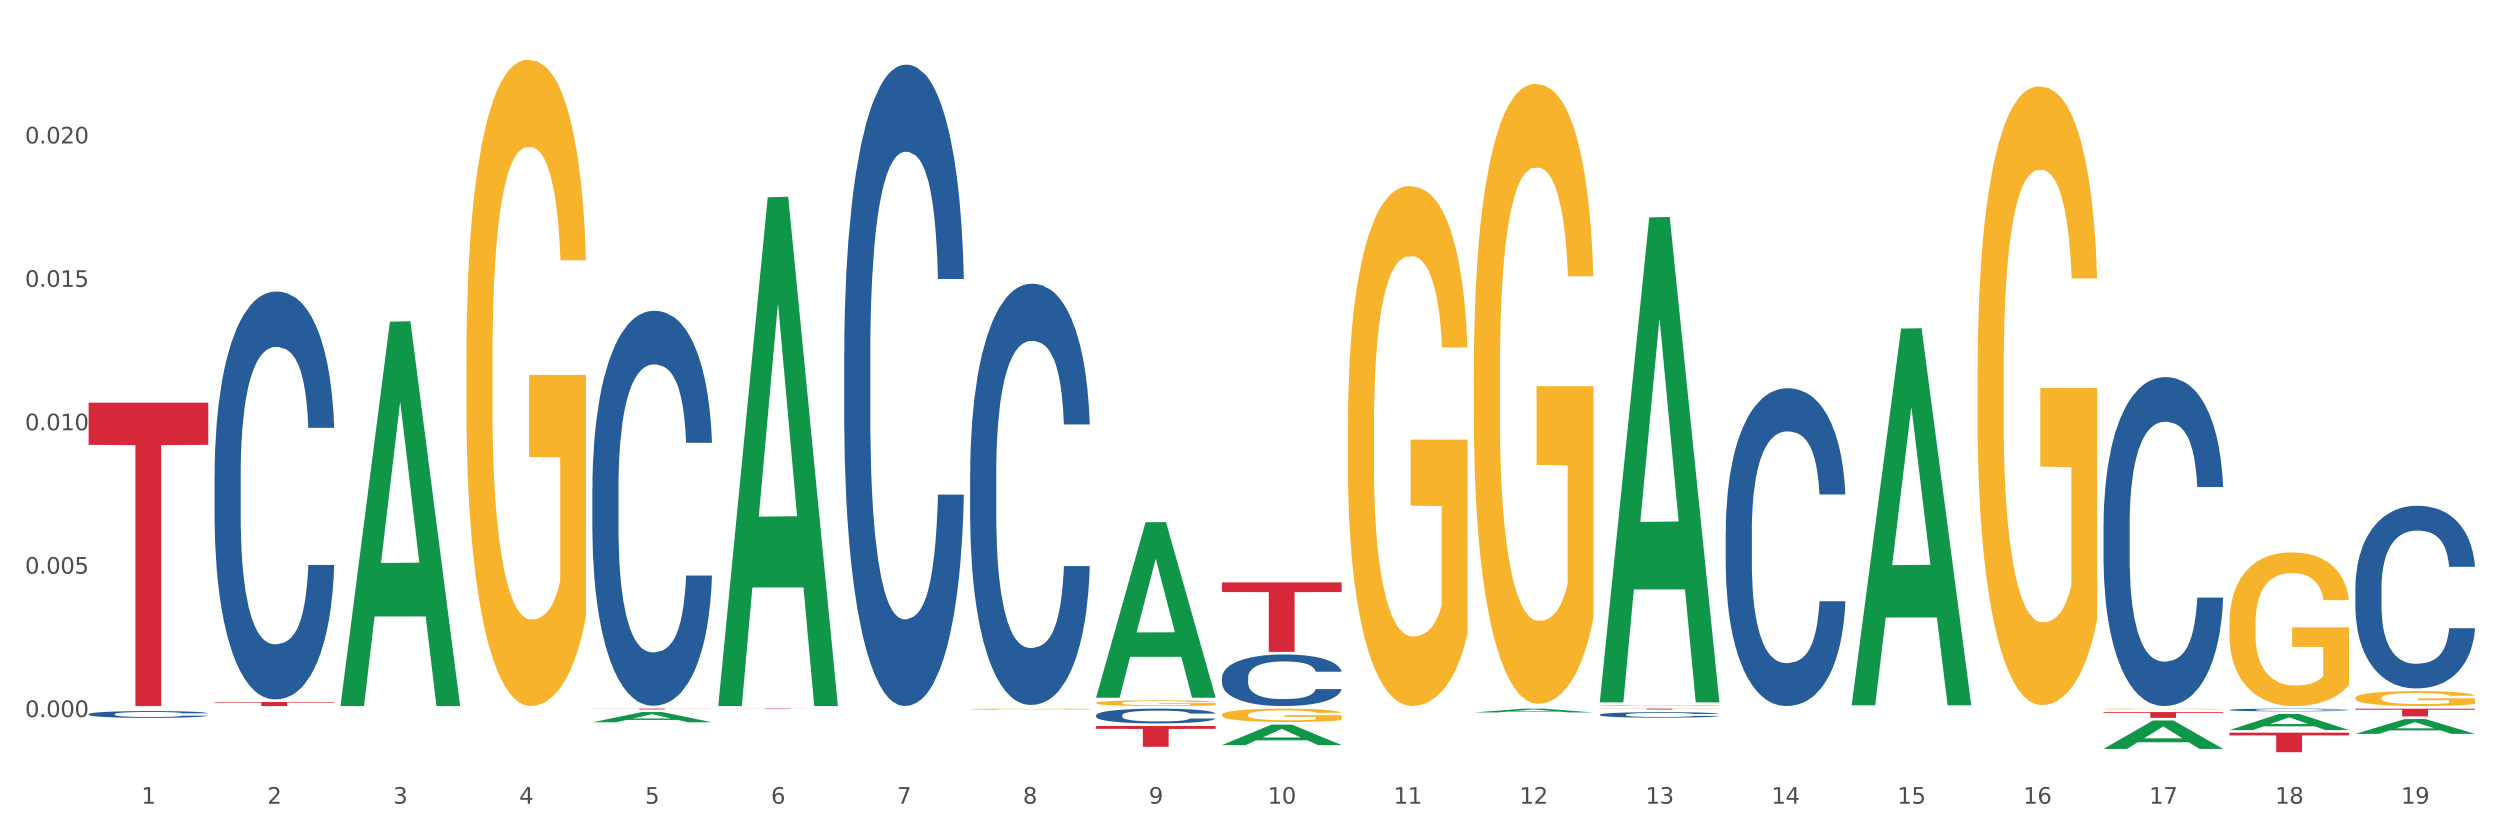
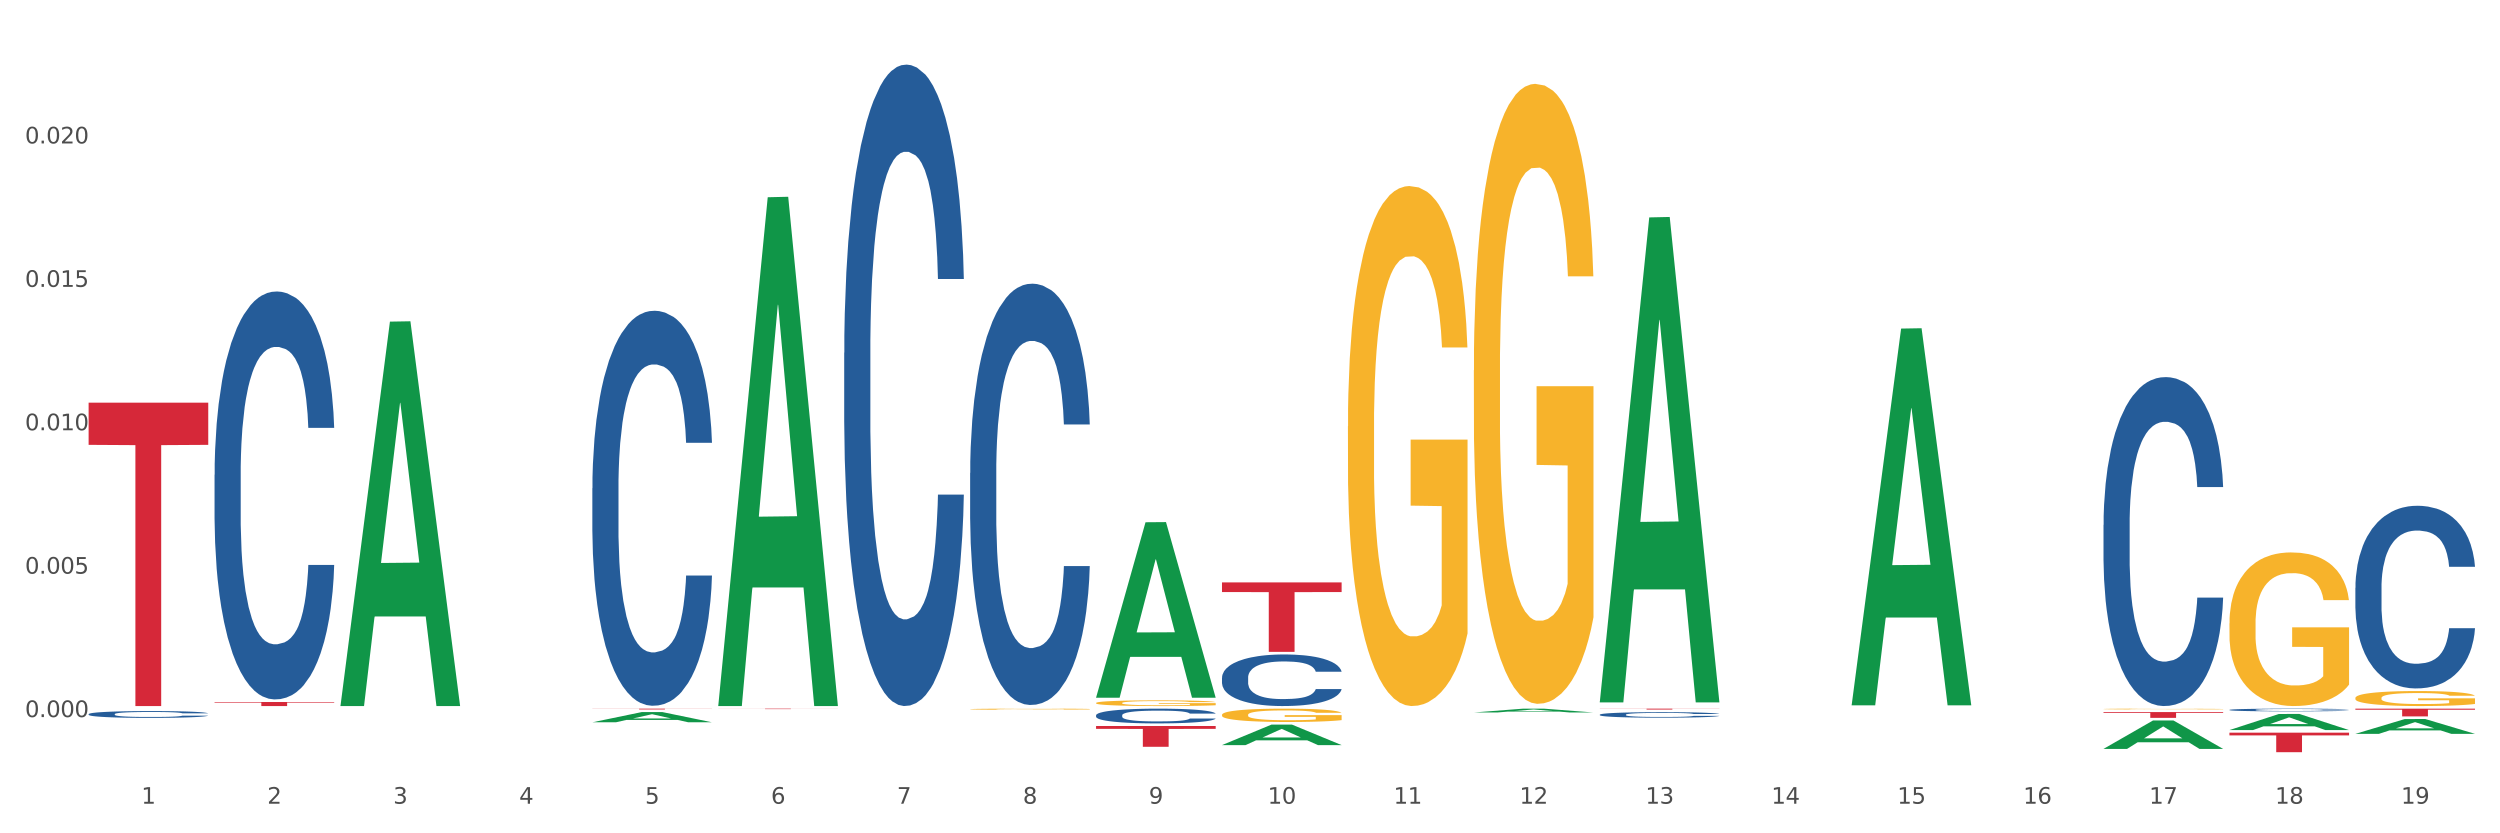
<svg xmlns="http://www.w3.org/2000/svg" xmlns:xlink="http://www.w3.org/1999/xlink" width="1080pt" height="360pt" viewBox="0 0 1080 360" version="1.1">
  <rect x="0" y="0" width="1080" height="360" fill="#333333" stroke="none" />
  <defs>
    <style type="text/css">*{stroke-linejoin: round; stroke-linecap: butt}</style>
  </defs>
  <g id="figure_1">
    <g id="patch_1">
      <path d="M 0 360  L 1080 360  L 1080 0  L 0 0  z " style="fill: #ffffff; stroke: #ffffff; stroke-linejoin: miter" />
    </g>
    <g id="axes_1">
      <g id="matplotlib.axis_1">
        <g id="xtick_1">
          <g id="text_1">
            <g style="fill: #4d4d4d" transform="translate(61.07 347.204) scale(0.096 -0.096)">
              <defs>
                <path id="DejaVuSans-31" d="M 794 531  L 1825 531  L 1825 4091  L 703 3866  L 703 4441  L 1819 4666  L 2450 4666  L 2450 531  L 3481 531  L 3481 0  L 794 0  L 794 531  z " transform="scale(0.016)" />
              </defs>
              <use xlink:href="#DejaVuSans-31" />
            </g>
          </g>
        </g>
        <g id="xtick_2">
          <g id="text_2">
            <g style="fill: #4d4d4d" transform="translate(115.472 347.204) scale(0.096 -0.096)">
              <defs>
                <path id="DejaVuSans-32" d="M 1228 531  L 3431 531  L 3431 0  L 469 0  L 469 531  Q 828 903 1448 1529  Q 2069 2156 2228 2338  Q 2531 2678 2651 2914  Q 2772 3150 2772 3378  Q 2772 3750 2511 3984  Q 2250 4219 1831 4219  Q 1534 4219 1204 4116  Q 875 4013 500 3803  L 500 4441  Q 881 4594 1212 4672  Q 1544 4750 1819 4750  Q 2544 4750 2975 4387  Q 3406 4025 3406 3419  Q 3406 3131 3298 2873  Q 3191 2616 2906 2266  Q 2828 2175 2409 1742  Q 1991 1309 1228 531  z " transform="scale(0.016)" />
              </defs>
              <use xlink:href="#DejaVuSans-32" />
            </g>
          </g>
        </g>
        <g id="xtick_3">
          <g id="text_3">
            <g style="fill: #4d4d4d" transform="translate(169.874 347.204) scale(0.096 -0.096)">
              <defs>
                <path id="DejaVuSans-33" d="M 2597 2516  Q 3050 2419 3304 2112  Q 3559 1806 3559 1356  Q 3559 666 3084 287  Q 2609 -91 1734 -91  Q 1441 -91 1130 -33  Q 819 25 488 141  L 488 750  Q 750 597 1062 519  Q 1375 441 1716 441  Q 2309 441 2620 675  Q 2931 909 2931 1356  Q 2931 1769 2642 2001  Q 2353 2234 1838 2234  L 1294 2234  L 1294 2753  L 1863 2753  Q 2328 2753 2575 2939  Q 2822 3125 2822 3475  Q 2822 3834 2567 4026  Q 2313 4219 1838 4219  Q 1578 4219 1281 4162  Q 984 4106 628 3988  L 628 4550  Q 988 4650 1302 4700  Q 1616 4750 1894 4750  Q 2613 4750 3031 4423  Q 3450 4097 3450 3541  Q 3450 3153 3228 2886  Q 3006 2619 2597 2516  z " transform="scale(0.016)" />
              </defs>
              <use xlink:href="#DejaVuSans-33" />
            </g>
          </g>
        </g>
        <g id="xtick_4">
          <g id="text_4">
            <g style="fill: #4d4d4d" transform="translate(224.276 347.204) scale(0.096 -0.096)">
              <defs>
                <path id="DejaVuSans-34" d="M 2419 4116  L 825 1625  L 2419 1625  L 2419 4116  z M 2253 4666  L 3047 4666  L 3047 1625  L 3713 1625  L 3713 1100  L 3047 1100  L 3047 0  L 2419 0  L 2419 1100  L 313 1100  L 313 1709  L 2253 4666  z " transform="scale(0.016)" />
              </defs>
              <use xlink:href="#DejaVuSans-34" />
            </g>
          </g>
        </g>
        <g id="xtick_5">
          <g id="text_5">
            <g style="fill: #4d4d4d" transform="translate(278.678 347.204) scale(0.096 -0.096)">
              <defs>
                <path id="DejaVuSans-35" d="M 691 4666  L 3169 4666  L 3169 4134  L 1269 4134  L 1269 2991  Q 1406 3038 1543 3061  Q 1681 3084 1819 3084  Q 2600 3084 3056 2656  Q 3513 2228 3513 1497  Q 3513 744 3044 326  Q 2575 -91 1722 -91  Q 1428 -91 1123 -41  Q 819 9 494 109  L 494 744  Q 775 591 1075 516  Q 1375 441 1709 441  Q 2250 441 2565 725  Q 2881 1009 2881 1497  Q 2881 1984 2565 2268  Q 2250 2553 1709 2553  Q 1456 2553 1204 2497  Q 953 2441 691 2322  L 691 4666  z " transform="scale(0.016)" />
              </defs>
              <use xlink:href="#DejaVuSans-35" />
            </g>
          </g>
        </g>
        <g id="xtick_6">
          <g id="text_6">
            <g style="fill: #4d4d4d" transform="translate(333.08 347.204) scale(0.096 -0.096)">
              <defs>
                <path id="DejaVuSans-36" d="M 2113 2584  Q 1688 2584 1439 2293  Q 1191 2003 1191 1497  Q 1191 994 1439 701  Q 1688 409 2113 409  Q 2538 409 2786 701  Q 3034 994 3034 1497  Q 3034 2003 2786 2293  Q 2538 2584 2113 2584  z M 3366 4563  L 3366 3988  Q 3128 4100 2886 4159  Q 2644 4219 2406 4219  Q 1781 4219 1451 3797  Q 1122 3375 1075 2522  Q 1259 2794 1537 2939  Q 1816 3084 2150 3084  Q 2853 3084 3261 2657  Q 3669 2231 3669 1497  Q 3669 778 3244 343  Q 2819 -91 2113 -91  Q 1303 -91 875 529  Q 447 1150 447 2328  Q 447 3434 972 4092  Q 1497 4750 2381 4750  Q 2619 4750 2861 4703  Q 3103 4656 3366 4563  z " transform="scale(0.016)" />
              </defs>
              <use xlink:href="#DejaVuSans-36" />
            </g>
          </g>
        </g>
        <g id="xtick_7">
          <g id="text_7">
            <g style="fill: #4d4d4d" transform="translate(387.482 347.204) scale(0.096 -0.096)">
              <defs>
                <path id="DejaVuSans-37" d="M 525 4666  L 3525 4666  L 3525 4397  L 1831 0  L 1172 0  L 2766 4134  L 525 4134  L 525 4666  z " transform="scale(0.016)" />
              </defs>
              <use xlink:href="#DejaVuSans-37" />
            </g>
          </g>
        </g>
        <g id="xtick_8">
          <g id="text_8">
            <g style="fill: #4d4d4d" transform="translate(441.884 347.204) scale(0.096 -0.096)">
              <defs>
                <path id="DejaVuSans-38" d="M 2034 2216  Q 1584 2216 1326 1975  Q 1069 1734 1069 1313  Q 1069 891 1326 650  Q 1584 409 2034 409  Q 2484 409 2743 651  Q 3003 894 3003 1313  Q 3003 1734 2745 1975  Q 2488 2216 2034 2216  z M 1403 2484  Q 997 2584 770 2862  Q 544 3141 544 3541  Q 544 4100 942 4425  Q 1341 4750 2034 4750  Q 2731 4750 3128 4425  Q 3525 4100 3525 3541  Q 3525 3141 3298 2862  Q 3072 2584 2669 2484  Q 3125 2378 3379 2068  Q 3634 1759 3634 1313  Q 3634 634 3220 271  Q 2806 -91 2034 -91  Q 1263 -91 848 271  Q 434 634 434 1313  Q 434 1759 690 2068  Q 947 2378 1403 2484  z M 1172 3481  Q 1172 3119 1398 2916  Q 1625 2713 2034 2713  Q 2441 2713 2670 2916  Q 2900 3119 2900 3481  Q 2900 3844 2670 4047  Q 2441 4250 2034 4250  Q 1625 4250 1398 4047  Q 1172 3844 1172 3481  z " transform="scale(0.016)" />
              </defs>
              <use xlink:href="#DejaVuSans-38" />
            </g>
          </g>
        </g>
        <g id="xtick_9">
          <g id="text_9">
            <g style="fill: #4d4d4d" transform="translate(496.286 347.204) scale(0.096 -0.096)">
              <defs>
                <path id="DejaVuSans-39" d="M 703 97  L 703 672  Q 941 559 1184 500  Q 1428 441 1663 441  Q 2288 441 2617 861  Q 2947 1281 2994 2138  Q 2813 1869 2534 1725  Q 2256 1581 1919 1581  Q 1219 1581 811 2004  Q 403 2428 403 3163  Q 403 3881 828 4315  Q 1253 4750 1959 4750  Q 2769 4750 3195 4129  Q 3622 3509 3622 2328  Q 3622 1225 3098 567  Q 2575 -91 1691 -91  Q 1453 -91 1209 -44  Q 966 3 703 97  z M 1959 2075  Q 2384 2075 2632 2365  Q 2881 2656 2881 3163  Q 2881 3666 2632 3958  Q 2384 4250 1959 4250  Q 1534 4250 1286 3958  Q 1038 3666 1038 3163  Q 1038 2656 1286 2365  Q 1534 2075 1959 2075  z " transform="scale(0.016)" />
              </defs>
              <use xlink:href="#DejaVuSans-39" />
            </g>
          </g>
        </g>
        <g id="xtick_10">
          <g id="text_10">
            <g style="fill: #4d4d4d" transform="translate(547.634 347.204) scale(0.096 -0.096)">
              <defs>
                <path id="DejaVuSans-30" d="M 2034 4250  Q 1547 4250 1301 3770  Q 1056 3291 1056 2328  Q 1056 1369 1301 889  Q 1547 409 2034 409  Q 2525 409 2770 889  Q 3016 1369 3016 2328  Q 3016 3291 2770 3770  Q 2525 4250 2034 4250  z M 2034 4750  Q 2819 4750 3233 4129  Q 3647 3509 3647 2328  Q 3647 1150 3233 529  Q 2819 -91 2034 -91  Q 1250 -91 836 529  Q 422 1150 422 2328  Q 422 3509 836 4129  Q 1250 4750 2034 4750  z " transform="scale(0.016)" />
              </defs>
              <use xlink:href="#DejaVuSans-31" />
              <use xlink:href="#DejaVuSans-30" transform="translate(63.623 0)" />
            </g>
          </g>
        </g>
        <g id="xtick_11">
          <g id="text_11">
            <g style="fill: #4d4d4d" transform="translate(602.035 347.204) scale(0.096 -0.096)">
              <use xlink:href="#DejaVuSans-31" />
              <use xlink:href="#DejaVuSans-31" transform="translate(63.623 0)" />
            </g>
          </g>
        </g>
        <g id="xtick_12">
          <g id="text_12">
            <g style="fill: #4d4d4d" transform="translate(656.437 347.204) scale(0.096 -0.096)">
              <use xlink:href="#DejaVuSans-31" />
              <use xlink:href="#DejaVuSans-32" transform="translate(63.623 0)" />
            </g>
          </g>
        </g>
        <g id="xtick_13">
          <g id="text_13">
            <g style="fill: #4d4d4d" transform="translate(710.839 347.204) scale(0.096 -0.096)">
              <use xlink:href="#DejaVuSans-31" />
              <use xlink:href="#DejaVuSans-33" transform="translate(63.623 0)" />
            </g>
          </g>
        </g>
        <g id="xtick_14">
          <g id="text_14">
            <g style="fill: #4d4d4d" transform="translate(765.241 347.204) scale(0.096 -0.096)">
              <use xlink:href="#DejaVuSans-31" />
              <use xlink:href="#DejaVuSans-34" transform="translate(63.623 0)" />
            </g>
          </g>
        </g>
        <g id="xtick_15">
          <g id="text_15">
            <g style="fill: #4d4d4d" transform="translate(819.643 347.204) scale(0.096 -0.096)">
              <use xlink:href="#DejaVuSans-31" />
              <use xlink:href="#DejaVuSans-35" transform="translate(63.623 0)" />
            </g>
          </g>
        </g>
        <g id="xtick_16">
          <g id="text_16">
            <g style="fill: #4d4d4d" transform="translate(874.045 347.204) scale(0.096 -0.096)">
              <use xlink:href="#DejaVuSans-31" />
              <use xlink:href="#DejaVuSans-36" transform="translate(63.623 0)" />
            </g>
          </g>
        </g>
        <g id="xtick_17">
          <g id="text_17">
            <g style="fill: #4d4d4d" transform="translate(928.447 347.204) scale(0.096 -0.096)">
              <use xlink:href="#DejaVuSans-31" />
              <use xlink:href="#DejaVuSans-37" transform="translate(63.623 0)" />
            </g>
          </g>
        </g>
        <g id="xtick_18">
          <g id="text_18">
            <g style="fill: #4d4d4d" transform="translate(982.849 347.204) scale(0.096 -0.096)">
              <use xlink:href="#DejaVuSans-31" />
              <use xlink:href="#DejaVuSans-38" transform="translate(63.623 0)" />
            </g>
          </g>
        </g>
        <g id="xtick_19">
          <g id="text_19">
            <g style="fill: #4d4d4d" transform="translate(1037.251 347.204) scale(0.096 -0.096)">
              <use xlink:href="#DejaVuSans-31" />
              <use xlink:href="#DejaVuSans-39" transform="translate(63.623 0)" />
            </g>
          </g>
        </g>
        <g id="xtick_20" />
        <g id="xtick_21" />
        <g id="xtick_22" />
        <g id="xtick_23" />
        <g id="xtick_24" />
        <g id="xtick_25" />
        <g id="xtick_26" />
        <g id="xtick_27" />
        <g id="xtick_28" />
        <g id="xtick_29" />
        <g id="xtick_30" />
        <g id="xtick_31" />
        <g id="xtick_32" />
        <g id="xtick_33" />
        <g id="xtick_34" />
        <g id="xtick_35" />
        <g id="xtick_36" />
        <g id="xtick_37" />
      </g>
      <g id="matplotlib.axis_2">
        <g id="ytick_1">
          <g id="text_20">
            <g style="fill: #4d4d4d" transform="translate(10.8 309.781) scale(0.096 -0.096)">
              <defs>
                <path id="DejaVuSans-2e" d="M 684 794  L 1344 794  L 1344 0  L 684 0  L 684 794  z " transform="scale(0.016)" />
              </defs>
              <use xlink:href="#DejaVuSans-30" />
              <use xlink:href="#DejaVuSans-2e" transform="translate(63.623 0)" />
              <use xlink:href="#DejaVuSans-30" transform="translate(95.41 0)" />
              <use xlink:href="#DejaVuSans-30" transform="translate(159.033 0)" />
              <use xlink:href="#DejaVuSans-30" transform="translate(222.656 0)" />
            </g>
          </g>
        </g>
        <g id="ytick_2">
          <g id="text_21">
            <g style="fill: #4d4d4d" transform="translate(10.8 247.828) scale(0.096 -0.096)">
              <use xlink:href="#DejaVuSans-30" />
              <use xlink:href="#DejaVuSans-2e" transform="translate(63.623 0)" />
              <use xlink:href="#DejaVuSans-30" transform="translate(95.41 0)" />
              <use xlink:href="#DejaVuSans-30" transform="translate(159.033 0)" />
              <use xlink:href="#DejaVuSans-35" transform="translate(222.656 0)" />
            </g>
          </g>
        </g>
        <g id="ytick_3">
          <g id="text_22">
            <g style="fill: #4d4d4d" transform="translate(10.8 185.875) scale(0.096 -0.096)">
              <use xlink:href="#DejaVuSans-30" />
              <use xlink:href="#DejaVuSans-2e" transform="translate(63.623 0)" />
              <use xlink:href="#DejaVuSans-30" transform="translate(95.41 0)" />
              <use xlink:href="#DejaVuSans-31" transform="translate(159.033 0)" />
              <use xlink:href="#DejaVuSans-30" transform="translate(222.656 0)" />
            </g>
          </g>
        </g>
        <g id="ytick_4">
          <g id="text_23">
            <g style="fill: #4d4d4d" transform="translate(10.8 123.923) scale(0.096 -0.096)">
              <use xlink:href="#DejaVuSans-30" />
              <use xlink:href="#DejaVuSans-2e" transform="translate(63.623 0)" />
              <use xlink:href="#DejaVuSans-30" transform="translate(95.41 0)" />
              <use xlink:href="#DejaVuSans-31" transform="translate(159.033 0)" />
              <use xlink:href="#DejaVuSans-35" transform="translate(222.656 0)" />
            </g>
          </g>
        </g>
        <g id="ytick_5">
          <g id="text_24">
            <g style="fill: #4d4d4d" transform="translate(10.8 61.97) scale(0.096 -0.096)">
              <use xlink:href="#DejaVuSans-30" />
              <use xlink:href="#DejaVuSans-2e" transform="translate(63.623 0)" />
              <use xlink:href="#DejaVuSans-30" transform="translate(95.41 0)" />
              <use xlink:href="#DejaVuSans-32" transform="translate(159.033 0)" />
              <use xlink:href="#DejaVuSans-30" transform="translate(222.656 0)" />
            </g>
          </g>
        </g>
        <g id="ytick_6" />
        <g id="ytick_7" />
        <g id="ytick_8" />
        <g id="ytick_9" />
        <g id="ytick_10" />
      </g>
      <g id="PolyCollection_1">
        <path d="M 147.087 304.7  L 147.14 304.544  L 168.452 138.944  L 177.297 138.788  L 198.769 305.012  L 188.539 305.012  L 183.904 266.304  L 161.899 266.304  L 161.739 266.929  L 157.263 305.012  L 147.087 305.012  L 147.087 304.7  L 164.669 243.205  L 181.133 243.049  L 172.981 174.218  L 172.875 173.906  L 172.768 174.374  L 164.616 243.049  L 164.669 243.205  L 147.087 304.7  z " clip-path="url(#pd60e0d74b3)" style="fill: #109648" />
        <path d="M 527.901 308.8  L 527.962 308.794  L 527.962 308.605  L 528.084 308.441  L 528.694 308.046  L 529.609 307.72  L 530.28 307.546  L 530.951 307.403  L 531.745 307.261  L 532.721 307.114  L 534.49 306.898  L 535.589 306.787  L 536.931 306.671  L 539.372 306.502  L 541.141 306.408  L 542.972 306.328  L 545.962 306.234  L 547.914 306.191  L 549.989 306.16  L 552.491 306.139  L 554.382 306.134  L 558.531 306.149  L 562.07 306.197  L 563.779 306.234  L 565.976 306.297  L 567.135 306.339  L 569.026 306.423  L 570.979 306.534  L 572.321 306.629  L 574.335 306.808  L 575.86 306.987  L 577.264 307.208  L 577.996 307.361  L 578.545 307.503  L 579.033 307.667  L 579.521 307.925  L 568.538 307.925  L 568.111 307.741  L 567.44 307.567  L 566.464 307.398  L 565.609 307.293  L 564.145 307.161  L 562.803 307.077  L 561.399 307.013  L 559.691 306.961  L 558.348 306.934  L 556.457 306.913  L 552.735 306.919  L 550.233 306.961  L 548.524 307.013  L 547.426 307.061  L 546.45 307.114  L 545.352 307.187  L 544.07 307.298  L 543.155 307.398  L 542.24 307.525  L 541.507 307.651  L 540.836 307.799  L 540.287 307.957  L 539.86 308.12  L 539.494 308.32  L 539.189 308.652  L 539.189 309.374  L 539.311 309.537  L 539.616 309.753  L 539.982 309.917  L 540.592 310.112  L 541.141 310.243  L 542.179 310.433  L 543.338 310.591  L 544.253 310.691  L 545.169 310.776  L 546.755 310.892  L 548.524 310.986  L 550.05 311.044  L 552.125 311.097  L 553.528 311.118  L 554.748 311.129  L 557.738 311.129  L 559.874 311.113  L 562.253 311.076  L 564.084 311.029  L 565.609 310.971  L 567.318 310.876  L 568.416 310.786  L 568.416 309.685  L 554.992 309.68  L 554.992 308.947  L 579.582 308.947  L 579.582 311.097  L 578.545 311.208  L 577.386 311.308  L 576.165 311.397  L 574.335 311.508  L 572.138 311.613  L 570.186 311.687  L 568.111 311.75  L 565.67 311.808  L 562.498 311.861  L 560.545 311.882  L 558.104 311.898  L 555.236 311.903  L 552.735 311.893  L 550.294 311.866  L 547.731 311.819  L 545.23 311.75  L 543.338 311.682  L 541.446 311.598  L 539.433 311.487  L 537.846 311.382  L 536.626 311.287  L 535.284 311.166  L 533.819 311.007  L 532.721 310.865  L 531.745 310.718  L 530.707 310.528  L 529.975 310.365  L 529.243 310.159  L 528.816 310.006  L 528.328 309.769  L 527.962 309.437  L 527.901 308.8  z " clip-path="url(#pd60e0d74b3)" style="fill: #f7b32b" />
        <path d="M 582.303 184.172  L 582.364 183.966  L 582.364 176.581  L 582.486 170.22  L 583.096 154.833  L 584.011 142.113  L 584.682 135.343  L 585.353 129.804  L 586.147 124.264  L 587.123 118.52  L 588.892 110.108  L 589.991 105.8  L 591.333 101.286  L 593.774 94.721  L 595.543 91.028  L 597.374 87.95  L 600.364 84.258  L 602.316 82.616  L 604.391 81.385  L 606.893 80.565  L 608.784 80.359  L 612.933 80.975  L 616.472 82.821  L 618.181 84.258  L 620.377 86.719  L 621.537 88.361  L 623.428 91.643  L 625.381 95.952  L 626.723 99.645  L 628.737 106.62  L 630.262 113.596  L 631.666 122.213  L 632.398 128.162  L 632.947 133.702  L 633.435 140.062  L 633.923 150.115  L 622.94 150.115  L 622.513 142.934  L 621.842 136.164  L 620.866 129.598  L 620.011 125.495  L 618.547 120.366  L 617.205 117.083  L 615.801 114.622  L 614.093 112.57  L 612.75 111.544  L 610.859 110.723  L 607.137 110.929  L 604.635 112.57  L 602.926 114.622  L 601.828 116.468  L 600.852 118.52  L 599.754 121.392  L 598.472 125.7  L 597.557 129.598  L 596.642 134.522  L 595.909 139.446  L 595.238 145.191  L 594.689 151.346  L 594.262 157.706  L 593.896 165.502  L 593.591 178.427  L 593.591 206.534  L 593.713 212.894  L 594.018 221.306  L 594.384 227.666  L 594.994 235.257  L 595.543 240.386  L 596.581 247.772  L 597.74 253.927  L 598.655 257.825  L 599.57 261.107  L 601.157 265.621  L 602.926 269.314  L 604.452 271.571  L 606.526 273.622  L 607.93 274.443  L 609.15 274.853  L 612.14 274.853  L 614.276 274.238  L 616.655 272.802  L 618.486 270.955  L 620.011 268.698  L 621.72 265.005  L 622.818 261.518  L 622.818 218.639  L 609.394 218.434  L 609.394 189.916  L 633.984 189.916  L 633.984 273.622  L 632.947 277.931  L 631.788 281.829  L 630.567 285.316  L 628.737 289.625  L 626.54 293.728  L 624.588 296.6  L 622.513 299.062  L 620.072 301.319  L 616.899 303.371  L 614.947 304.191  L 612.506 304.807  L 609.638 305.012  L 607.137 304.602  L 604.696 303.576  L 602.133 301.729  L 599.632 299.062  L 597.74 296.395  L 595.848 293.113  L 593.835 288.804  L 592.248 284.701  L 591.028 281.008  L 589.686 276.289  L 588.221 270.134  L 587.123 264.595  L 586.147 258.851  L 585.109 251.465  L 584.377 245.105  L 583.645 237.103  L 583.218 231.154  L 582.73 221.921  L 582.364 208.996  L 582.303 184.172  z " clip-path="url(#pd60e0d74b3)" style="fill: #f7b32b" />
        <path d="M 636.704 159.988  L 636.765 159.743  L 636.765 150.937  L 636.888 143.355  L 637.498 125.009  L 638.413 109.844  L 639.084 101.772  L 639.755 95.168  L 640.549 88.563  L 641.525 81.714  L 643.294 71.686  L 644.393 66.549  L 645.735 61.168  L 648.176 53.34  L 649.945 48.938  L 651.776 45.269  L 654.766 40.866  L 656.718 38.909  L 658.793 37.441  L 661.295 36.463  L 663.186 36.218  L 667.335 36.952  L 670.874 39.153  L 672.583 40.866  L 674.779 43.801  L 675.939 45.758  L 677.83 49.671  L 679.783 54.808  L 681.125 59.211  L 683.139 67.527  L 684.664 75.844  L 686.068 86.117  L 686.8 93.211  L 687.349 99.815  L 687.837 107.398  L 688.325 119.383  L 677.342 119.383  L 676.915 110.822  L 676.244 102.75  L 675.268 94.923  L 674.413 90.031  L 672.949 83.916  L 671.607 80.002  L 670.203 77.067  L 668.495 74.621  L 667.152 73.398  L 665.261 72.42  L 661.539 72.664  L 659.037 74.621  L 657.328 77.067  L 656.23 79.268  L 655.254 81.714  L 654.155 85.139  L 652.874 90.276  L 651.959 94.923  L 651.044 100.794  L 650.311 106.664  L 649.64 113.513  L 649.091 120.851  L 648.664 128.434  L 648.298 137.729  L 647.993 153.139  L 647.993 186.649  L 648.115 194.232  L 648.42 204.261  L 648.786 211.844  L 649.396 220.894  L 649.945 227.009  L 650.983 235.815  L 652.142 243.153  L 653.057 247.8  L 653.972 251.714  L 655.559 257.095  L 657.328 261.498  L 658.854 264.189  L 660.928 266.635  L 662.332 267.613  L 663.552 268.102  L 666.542 268.102  L 668.678 267.369  L 671.057 265.656  L 672.888 263.455  L 674.413 260.764  L 676.122 256.361  L 677.22 252.203  L 677.22 201.081  L 663.796 200.836  L 663.796 166.837  L 688.386 166.837  L 688.386 266.635  L 687.349 271.772  L 686.19 276.419  L 684.969 280.577  L 683.139 285.714  L 680.942 290.606  L 678.99 294.03  L 676.915 296.966  L 674.474 299.656  L 671.301 302.102  L 669.349 303.081  L 666.908 303.815  L 664.04 304.059  L 661.539 303.57  L 659.098 302.347  L 656.535 300.146  L 654.033 296.966  L 652.142 293.786  L 650.25 289.872  L 648.237 284.735  L 646.65 279.843  L 645.43 275.441  L 644.088 269.815  L 642.623 262.477  L 641.525 255.872  L 640.549 249.023  L 639.511 240.218  L 638.779 232.635  L 638.047 223.095  L 637.62 216.002  L 637.132 204.995  L 636.765 189.585  L 636.704 159.988  z " clip-path="url(#pd60e0d74b3)" style="fill: #f7b32b" />
-         <path d="M 691.106 304.773  L 691.167 304.773  L 691.167 304.758  L 691.289 304.746  L 691.9 304.715  L 692.815 304.69  L 693.486 304.677  L 694.157 304.666  L 694.951 304.655  L 695.927 304.643  L 697.696 304.627  L 698.795 304.618  L 700.137 304.609  L 702.578 304.596  L 704.347 304.589  L 706.178 304.583  L 709.168 304.576  L 711.12 304.572  L 713.195 304.57  L 715.696 304.568  L 717.588 304.568  L 721.737 304.569  L 725.276 304.573  L 726.985 304.576  L 729.181 304.58  L 730.341 304.584  L 732.232 304.59  L 734.185 304.599  L 735.527 304.606  L 737.541 304.62  L 739.066 304.634  L 740.47 304.651  L 741.202 304.662  L 741.751 304.673  L 742.239 304.686  L 742.727 304.706  L 731.744 304.706  L 731.317 304.692  L 730.646 304.678  L 729.67 304.665  L 728.815 304.657  L 727.351 304.647  L 726.008 304.641  L 724.605 304.636  L 722.897 304.632  L 721.554 304.63  L 719.663 304.628  L 715.941 304.628  L 713.439 304.632  L 711.73 304.636  L 710.632 304.639  L 709.656 304.643  L 708.557 304.649  L 707.276 304.658  L 706.361 304.665  L 705.446 304.675  L 704.713 304.685  L 704.042 304.696  L 703.493 304.708  L 703.066 304.721  L 702.7 304.736  L 702.395 304.762  L 702.395 304.817  L 702.517 304.83  L 702.822 304.847  L 703.188 304.859  L 703.798 304.874  L 704.347 304.884  L 705.385 304.899  L 706.544 304.911  L 707.459 304.919  L 708.374 304.925  L 709.961 304.934  L 711.73 304.941  L 713.256 304.946  L 715.33 304.95  L 716.734 304.952  L 717.954 304.952  L 720.944 304.952  L 723.08 304.951  L 725.459 304.948  L 727.29 304.945  L 728.815 304.94  L 730.524 304.933  L 731.622 304.926  L 731.622 304.841  L 718.198 304.841  L 718.198 304.784  L 742.788 304.784  L 742.788 304.95  L 741.751 304.958  L 740.592 304.966  L 739.371 304.973  L 737.541 304.982  L 735.344 304.99  L 733.392 304.995  L 731.317 305  L 728.876 305.005  L 725.703 305.009  L 723.751 305.01  L 721.31 305.012  L 718.442 305.012  L 715.941 305.011  L 713.5 305.009  L 710.937 305.006  L 708.435 305  L 706.544 304.995  L 704.652 304.988  L 702.639 304.98  L 701.052 304.972  L 699.832 304.965  L 698.49 304.955  L 697.025 304.943  L 695.927 304.932  L 694.951 304.921  L 693.913 304.906  L 693.181 304.894  L 692.449 304.878  L 692.022 304.866  L 691.534 304.848  L 691.167 304.822  L 691.106 304.773  z " clip-path="url(#pd60e0d74b3)" style="fill: #f7b32b" />
-         <path d="M 854.312 160.815  L 854.373 160.571  L 854.373 151.781  L 854.495 144.213  L 855.106 125.902  L 856.021 110.765  L 856.692 102.708  L 857.363 96.116  L 858.156 89.524  L 859.133 82.688  L 860.902 72.678  L 862 67.551  L 863.343 62.18  L 865.784 54.368  L 867.553 49.973  L 869.384 46.311  L 872.373 41.916  L 874.326 39.963  L 876.401 38.498  L 878.902 37.522  L 880.794 37.277  L 884.943 38.01  L 888.482 40.207  L 890.191 41.916  L 892.387 44.846  L 893.547 46.799  L 895.438 50.705  L 897.391 55.832  L 898.733 60.227  L 900.747 68.528  L 902.272 76.829  L 903.675 87.083  L 904.408 94.163  L 904.957 100.755  L 905.445 108.324  L 905.933 120.287  L 894.95 120.287  L 894.523 111.742  L 893.852 103.685  L 892.875 95.872  L 892.021 90.989  L 890.557 84.886  L 889.214 80.979  L 887.811 78.05  L 886.102 75.608  L 884.76 74.387  L 882.868 73.411  L 879.146 73.655  L 876.645 75.608  L 874.936 78.05  L 873.838 80.247  L 872.862 82.688  L 871.763 86.106  L 870.482 91.233  L 869.567 95.872  L 868.651 101.732  L 867.919 107.591  L 867.248 114.427  L 866.699 121.752  L 866.272 129.32  L 865.906 138.598  L 865.601 153.979  L 865.601 187.427  L 865.723 194.995  L 866.028 205.005  L 866.394 212.574  L 867.004 221.607  L 867.553 227.711  L 868.59 236.5  L 869.75 243.824  L 870.665 248.463  L 871.58 252.369  L 873.167 257.74  L 874.936 262.135  L 876.462 264.821  L 878.536 267.262  L 879.94 268.239  L 881.16 268.727  L 884.15 268.727  L 886.285 267.995  L 888.665 266.286  L 890.496 264.088  L 892.021 261.403  L 893.73 257.008  L 894.828 252.858  L 894.828 201.831  L 881.404 201.587  L 881.404 167.651  L 905.994 167.651  L 905.994 267.262  L 904.957 272.389  L 903.798 277.028  L 902.577 281.178  L 900.747 286.305  L 898.55 291.188  L 896.597 294.606  L 894.523 297.536  L 892.082 300.222  L 888.909 302.663  L 886.957 303.64  L 884.516 304.372  L 881.648 304.616  L 879.146 304.128  L 876.706 302.907  L 874.143 300.71  L 871.641 297.536  L 869.75 294.362  L 867.858 290.456  L 865.845 285.329  L 864.258 280.446  L 863.038 276.051  L 861.695 270.436  L 860.231 263.112  L 859.133 256.52  L 858.156 249.684  L 857.119 240.894  L 856.387 233.326  L 855.655 223.804  L 855.228 216.724  L 854.739 205.738  L 854.373 190.356  L 854.312 160.815  z " clip-path="url(#pd60e0d74b3)" style="fill: #f7b32b" />
        <path d="M 908.714 306.295  L 908.775 306.295  L 908.775 306.284  L 908.897 306.274  L 909.507 306.25  L 910.423 306.23  L 911.094 306.219  L 911.765 306.211  L 912.558 306.202  L 913.535 306.193  L 915.304 306.18  L 916.402 306.173  L 917.745 306.166  L 920.186 306.156  L 921.955 306.15  L 923.786 306.145  L 926.775 306.14  L 928.728 306.137  L 930.803 306.135  L 933.304 306.134  L 935.196 306.134  L 939.345 306.134  L 942.884 306.137  L 944.593 306.14  L 946.789 306.143  L 947.949 306.146  L 949.84 306.151  L 951.793 306.158  L 953.135 306.164  L 955.149 306.174  L 956.674 306.185  L 958.077 306.199  L 958.81 306.208  L 959.359 306.217  L 959.847 306.227  L 960.335 306.242  L 949.352 306.242  L 948.925 306.231  L 948.254 306.221  L 947.277 306.21  L 946.423 306.204  L 944.959 306.196  L 943.616 306.191  L 942.213 306.187  L 940.504 306.184  L 939.162 306.182  L 937.27 306.181  L 933.548 306.181  L 931.047 306.184  L 929.338 306.187  L 928.24 306.19  L 927.264 306.193  L 926.165 306.198  L 924.884 306.204  L 923.969 306.21  L 923.053 306.218  L 922.321 306.226  L 921.65 306.235  L 921.101 306.244  L 920.674 306.254  L 920.308 306.266  L 920.002 306.286  L 920.002 306.33  L 920.125 306.34  L 920.43 306.353  L 920.796 306.363  L 921.406 306.375  L 921.955 306.383  L 922.992 306.395  L 924.152 306.404  L 925.067 306.41  L 925.982 306.415  L 927.569 306.423  L 929.338 306.428  L 930.864 306.432  L 932.938 306.435  L 934.342 306.436  L 935.562 306.437  L 938.552 306.437  L 940.687 306.436  L 943.067 306.434  L 944.898 306.431  L 946.423 306.427  L 948.132 306.422  L 949.23 306.416  L 949.23 306.349  L 935.806 306.349  L 935.806 306.304  L 960.396 306.304  L 960.396 306.435  L 959.359 306.442  L 958.199 306.448  L 956.979 306.453  L 955.149 306.46  L 952.952 306.466  L 950.999 306.471  L 948.925 306.475  L 946.484 306.478  L 943.311 306.481  L 941.359 306.483  L 938.918 306.484  L 936.05 306.484  L 933.548 306.483  L 931.108 306.482  L 928.545 306.479  L 926.043 306.475  L 924.152 306.471  L 922.26 306.465  L 920.247 306.459  L 918.66 306.452  L 917.44 306.447  L 916.097 306.439  L 914.633 306.43  L 913.535 306.421  L 912.558 306.412  L 911.521 306.4  L 910.789 306.39  L 910.057 306.378  L 909.63 306.369  L 909.141 306.354  L 908.775 306.334  L 908.714 306.295  z " clip-path="url(#pd60e0d74b3)" style="fill: #f7b32b" />
        <path d="M 1017.518 306.134  L 1069.2 306.134  L 1069.2 306.601  L 1048.87 306.604  L 1048.87 309.497  L 1037.726 309.497  L 1037.726 306.604  L 1017.518 306.601  L 1017.518 306.137  L 1017.518 306.134  z " clip-path="url(#pd60e0d74b3)" style="fill: #d62839" />
        <path d="M 963.116 316.515  L 1014.798 316.515  L 1014.798 317.688  L 994.468 317.695  L 994.468 324.95  L 983.324 324.95  L 983.324 317.695  L 963.116 317.688  L 963.116 316.523  L 963.116 316.515  z " clip-path="url(#pd60e0d74b3)" style="fill: #d62839" />
        <path d="M 908.714 307.605  L 960.396 307.605  L 960.396 307.955  L 940.066 307.958  L 940.066 310.123  L 928.922 310.123  L 928.922 307.958  L 908.714 307.955  L 908.714 307.608  L 908.714 307.605  z " clip-path="url(#pd60e0d74b3)" style="fill: #d62839" />
        <path d="M 691.106 306.134  L 742.788 306.134  L 742.788 306.189  L 722.458 306.189  L 722.458 306.531  L 711.314 306.531  L 711.314 306.189  L 691.106 306.189  L 691.106 306.134  L 691.106 306.134  z " clip-path="url(#pd60e0d74b3)" style="fill: #d62839" />
        <path d="M 527.901 251.6  L 579.582 251.6  L 579.582 255.77  L 559.253 255.798  L 559.253 281.606  L 548.108 281.606  L 548.108 255.798  L 527.901 255.77  L 527.901 251.628  L 527.901 251.6  z " clip-path="url(#pd60e0d74b3)" style="fill: #d62839" />
        <path d="M 473.499 313.629  L 525.18 313.629  L 525.18 314.879  L 504.851 314.887  L 504.851 322.62  L 493.706 322.62  L 493.706 314.887  L 473.499 314.879  L 473.499 313.638  L 473.499 313.629  z " clip-path="url(#pd60e0d74b3)" style="fill: #d62839" />
        <path d="M 310.293 306.134  L 361.975 306.134  L 361.975 306.162  L 341.645 306.162  L 341.645 306.34  L 330.5 306.34  L 330.5 306.162  L 310.293 306.162  L 310.293 306.134  L 310.293 306.134  z " clip-path="url(#pd60e0d74b3)" style="fill: #d62839" />
        <path d="M 255.891 306.134  L 307.573 306.134  L 307.573 306.183  L 287.243 306.183  L 287.243 306.487  L 276.098 306.487  L 276.098 306.183  L 255.891 306.183  L 255.891 306.134  L 255.891 306.134  z " clip-path="url(#pd60e0d74b3)" style="fill: #d62839" />
        <path d="M 473.499 303.687  L 473.56 303.684  L 473.56 303.603  L 473.682 303.533  L 474.292 303.365  L 475.207 303.225  L 475.878 303.151  L 476.549 303.09  L 477.343 303.029  L 478.319 302.966  L 480.089 302.874  L 481.187 302.827  L 482.529 302.777  L 484.97 302.705  L 486.739 302.665  L 488.57 302.631  L 491.56 302.591  L 493.512 302.573  L 495.587 302.559  L 498.089 302.55  L 499.98 302.548  L 504.129 302.555  L 507.668 302.575  L 509.377 302.591  L 511.574 302.618  L 512.733 302.636  L 514.624 302.672  L 516.577 302.719  L 517.919 302.759  L 519.933 302.836  L 521.458 302.912  L 522.862 303.007  L 523.594 303.072  L 524.143 303.133  L 524.631 303.203  L 525.119 303.313  L 514.136 303.313  L 513.709 303.234  L 513.038 303.16  L 512.062 303.088  L 511.207 303.043  L 509.743 302.987  L 508.401 302.951  L 506.997 302.924  L 505.289 302.901  L 503.946 302.89  L 502.055 302.881  L 498.333 302.883  L 495.831 302.901  L 494.123 302.924  L 493.024 302.944  L 492.048 302.966  L 490.95 302.998  L 489.668 303.045  L 488.753 303.088  L 487.838 303.142  L 487.106 303.196  L 486.434 303.259  L 485.885 303.326  L 485.458 303.396  L 485.092 303.482  L 484.787 303.623  L 484.787 303.932  L 484.909 304.002  L 485.214 304.094  L 485.58 304.164  L 486.19 304.247  L 486.739 304.303  L 487.777 304.384  L 488.936 304.452  L 489.851 304.494  L 490.767 304.53  L 492.353 304.58  L 494.123 304.62  L 495.648 304.645  L 497.723 304.668  L 499.126 304.677  L 500.346 304.681  L 503.336 304.681  L 505.472 304.674  L 507.851 304.659  L 509.682 304.638  L 511.207 304.614  L 512.916 304.573  L 514.014 304.535  L 514.014 304.065  L 500.59 304.062  L 500.59 303.75  L 525.18 303.75  L 525.18 304.668  L 524.143 304.715  L 522.984 304.758  L 521.763 304.796  L 519.933 304.843  L 517.736 304.888  L 515.784 304.92  L 513.709 304.947  L 511.268 304.972  L 508.096 304.994  L 506.143 305.003  L 503.702 305.01  L 500.834 305.012  L 498.333 305.008  L 495.892 304.996  L 493.329 304.976  L 490.828 304.947  L 488.936 304.918  L 487.045 304.881  L 485.031 304.834  L 483.444 304.789  L 482.224 304.749  L 480.882 304.697  L 479.417 304.629  L 478.319 304.569  L 477.343 304.506  L 476.305 304.425  L 475.573 304.355  L 474.841 304.267  L 474.414 304.202  L 473.926 304.101  L 473.56 303.959  L 473.499 303.687  z " clip-path="url(#pd60e0d74b3)" style="fill: #f7b32b" />
        <path d="M 92.685 303.277  L 144.367 303.277  L 144.367 303.519  L 124.037 303.52  L 124.037 305.012  L 112.892 305.012  L 112.892 303.52  L 92.685 303.519  L 92.685 303.279  L 92.685 303.277  z " clip-path="url(#pd60e0d74b3)" style="fill: #d62839" />
        <path d="M 1017.518 301.526  L 1017.579 301.52  L 1017.579 301.307  L 1017.701 301.124  L 1018.311 300.68  L 1019.227 300.313  L 1019.898 300.118  L 1020.569 299.958  L 1021.362 299.798  L 1022.339 299.633  L 1024.108 299.39  L 1025.206 299.266  L 1026.549 299.136  L 1028.989 298.946  L 1030.759 298.84  L 1032.589 298.751  L 1035.579 298.644  L 1037.532 298.597  L 1039.606 298.561  L 1042.108 298.538  L 1044 298.532  L 1048.149 298.55  L 1051.688 298.603  L 1053.396 298.644  L 1055.593 298.715  L 1056.752 298.763  L 1058.644 298.857  L 1060.597 298.982  L 1061.939 299.088  L 1063.952 299.289  L 1065.478 299.491  L 1066.881 299.739  L 1067.614 299.911  L 1068.163 300.071  L 1068.651 300.254  L 1069.139 300.544  L 1058.156 300.544  L 1057.729 300.337  L 1057.058 300.142  L 1056.081 299.952  L 1055.227 299.834  L 1053.763 299.686  L 1052.42 299.591  L 1051.017 299.52  L 1049.308 299.461  L 1047.966 299.431  L 1046.074 299.408  L 1042.352 299.414  L 1039.851 299.461  L 1038.142 299.52  L 1037.044 299.573  L 1036.067 299.633  L 1034.969 299.715  L 1033.688 299.84  L 1032.773 299.952  L 1031.857 300.094  L 1031.125 300.236  L 1030.454 300.402  L 1029.905 300.58  L 1029.478 300.763  L 1029.111 300.988  L 1028.806 301.361  L 1028.806 302.171  L 1028.928 302.355  L 1029.234 302.598  L 1029.6 302.781  L 1030.21 303  L 1030.759 303.148  L 1031.796 303.361  L 1032.956 303.538  L 1033.871 303.651  L 1034.786 303.746  L 1036.373 303.876  L 1038.142 303.982  L 1039.668 304.047  L 1041.742 304.107  L 1043.146 304.13  L 1044.366 304.142  L 1047.356 304.142  L 1049.491 304.124  L 1051.871 304.083  L 1053.702 304.03  L 1055.227 303.965  L 1056.935 303.858  L 1058.034 303.757  L 1058.034 302.521  L 1044.61 302.515  L 1044.61 301.692  L 1069.2 301.692  L 1069.2 304.107  L 1068.163 304.231  L 1067.003 304.343  L 1065.783 304.444  L 1063.952 304.568  L 1061.756 304.687  L 1059.803 304.769  L 1057.729 304.84  L 1055.288 304.906  L 1052.115 304.965  L 1050.163 304.988  L 1047.722 305.006  L 1044.854 305.012  L 1042.352 305  L 1039.912 304.971  L 1037.349 304.917  L 1034.847 304.84  L 1032.956 304.763  L 1031.064 304.669  L 1029.05 304.545  L 1027.464 304.426  L 1026.244 304.32  L 1024.901 304.184  L 1023.437 304.006  L 1022.339 303.846  L 1021.362 303.68  L 1020.325 303.467  L 1019.593 303.284  L 1018.861 303.053  L 1018.433 302.882  L 1017.945 302.615  L 1017.579 302.242  L 1017.518 301.526  z " clip-path="url(#pd60e0d74b3)" style="fill: #f7b32b" />
-         <path d="M 201.489 154.802  L 201.55 154.547  L 201.55 145.366  L 201.672 137.461  L 202.282 118.334  L 203.197 102.522  L 203.869 94.106  L 204.54 87.221  L 205.333 80.335  L 206.309 73.194  L 208.079 62.738  L 209.177 57.383  L 210.519 51.772  L 212.96 43.611  L 214.73 39.021  L 216.56 35.195  L 219.55 30.605  L 221.503 28.565  L 223.577 27.035  L 226.079 26.015  L 227.97 25.759  L 232.12 26.525  L 235.659 28.82  L 237.367 30.605  L 239.564 33.665  L 240.723 35.705  L 242.615 39.786  L 244.567 45.141  L 245.91 49.732  L 247.923 58.403  L 249.449 67.074  L 250.852 77.785  L 251.584 85.18  L 252.133 92.066  L 252.622 99.972  L 253.11 112.468  L 242.127 112.468  L 241.699 103.542  L 241.028 95.126  L 240.052 86.966  L 239.198 81.865  L 237.733 75.489  L 236.391 71.409  L 234.987 68.349  L 233.279 65.798  L 231.937 64.523  L 230.045 63.503  L 226.323 63.758  L 223.821 65.798  L 222.113 68.349  L 221.014 70.644  L 220.038 73.194  L 218.94 76.765  L 217.659 82.12  L 216.743 86.966  L 215.828 93.086  L 215.096 99.207  L 214.425 106.347  L 213.875 113.998  L 213.448 121.904  L 213.082 131.595  L 212.777 147.662  L 212.777 182.6  L 212.899 190.506  L 213.204 200.962  L 213.57 208.868  L 214.181 218.303  L 214.73 224.679  L 215.767 233.86  L 216.926 241.511  L 217.842 246.356  L 218.757 250.437  L 220.343 256.047  L 222.113 260.638  L 223.638 263.443  L 225.713 265.993  L 227.116 267.013  L 228.337 267.523  L 231.326 267.523  L 233.462 266.758  L 235.842 264.973  L 237.672 262.678  L 239.198 259.873  L 240.906 255.282  L 242.005 250.947  L 242.005 197.646  L 228.581 197.391  L 228.581 161.943  L 253.171 161.943  L 253.171 265.993  L 252.133 271.349  L 250.974 276.194  L 249.754 280.53  L 247.923 285.885  L 245.727 290.986  L 243.774 294.556  L 241.699 297.616  L 239.259 300.422  L 236.086 302.972  L 234.133 303.992  L 231.693 304.757  L 228.825 305.012  L 226.323 304.502  L 223.882 303.227  L 221.32 300.932  L 218.818 297.616  L 216.926 294.301  L 215.035 290.221  L 213.021 284.865  L 211.435 279.765  L 210.214 275.174  L 208.872 269.309  L 207.408 261.658  L 206.309 254.772  L 205.333 247.631  L 204.296 238.45  L 203.563 230.545  L 202.831 220.599  L 202.404 213.203  L 201.916 201.727  L 201.55 185.66  L 201.489 154.802  z " clip-path="url(#pd60e0d74b3)" style="fill: #f7b32b" />
        <path d="M 38.283 308.504  L 38.344 308.501  L 38.344 308.426  L 38.527 308.323  L 39.199 308.135  L 40.055 307.992  L 41.521 307.825  L 42.315 307.755  L 43.353 307.677  L 45.492 307.551  L 47.935 307.443  L 49.646 307.384  L 50.929 307.346  L 53.8 307.279  L 55.449 307.249  L 57.16 307.225  L 58.626 307.209  L 61.069 307.19  L 63.024 307.182  L 65.285 307.179  L 67.178 307.182  L 69.683 307.192  L 73.348 307.225  L 74.754 307.244  L 76.647 307.276  L 78.602 307.319  L 80.191 307.362  L 82.023 307.424  L 83.917 307.505  L 85.75 307.607  L 87.033 307.701  L 88.071 307.801  L 88.987 307.922  L 89.659 308.054  L 89.965 308.165  L 78.785 308.165  L 78.48 308.065  L 77.869 307.957  L 77.258 307.884  L 76.586 307.825  L 75.548 307.758  L 74.631 307.715  L 73.104 307.664  L 71.699 307.631  L 70.538 307.612  L 69.133 307.596  L 66.14 307.58  L 64.002 307.58  L 62.658 307.586  L 61.008 307.599  L 59.603 307.618  L 57.954 307.65  L 56.671 307.685  L 55.388 307.731  L 54.655 307.763  L 53.555 307.823  L 52.822 307.871  L 51.845 307.954  L 51.295 308.014  L 50.318 308.167  L 49.89 308.28  L 49.707 308.358  L 49.585 308.445  L 49.585 308.865  L 49.951 309.053  L 50.257 309.134  L 50.745 309.225  L 51.662 309.344  L 53.006 309.46  L 54.411 309.543  L 55.571 309.594  L 56.671 309.632  L 57.771 309.662  L 59.115 309.689  L 60.214 309.705  L 61.864 309.721  L 63.818 309.729  L 65.346 309.729  L 68.461 309.716  L 69.866 309.702  L 71.21 309.683  L 72.676 309.654  L 73.837 309.621  L 74.509 309.597  L 75.609 309.546  L 76.464 309.492  L 77.197 309.43  L 77.686 309.376  L 78.236 309.295  L 78.663 309.204  L 78.785 309.155  L 89.965 309.155  L 89.72 309.252  L 89.293 309.347  L 88.438 309.473  L 87.766 309.546  L 86.727 309.635  L 85.627 309.71  L 84.1 309.794  L 82.695 309.856  L 81.229 309.909  L 79.641 309.958  L 76.769 310.025  L 75.731 310.044  L 73.532 310.076  L 71.821 310.095  L 69.317 310.114  L 66.751 310.125  L 64.063 310.128  L 61.68 310.122  L 59.053 310.106  L 57.404 310.09  L 55.571 310.066  L 53.433 310.028  L 51.417 309.982  L 49.523 309.928  L 47.752 309.866  L 46.102 309.796  L 43.964 309.681  L 42.376 309.567  L 41.215 309.462  L 40.421 309.374  L 39.627 309.26  L 39.199 309.182  L 38.527 308.994  L 38.283 308.819  L 38.283 308.504  z " clip-path="url(#pd60e0d74b3)" style="fill: #255c99" />
        <path d="M 92.685 205.106  L 92.746 204.945  L 92.746 200.438  L 92.929 194.322  L 93.601 183.056  L 94.457 174.526  L 95.923 164.547  L 96.717 160.363  L 97.755 155.695  L 99.894 148.131  L 102.337 141.693  L 104.048 138.152  L 105.331 135.899  L 108.202 131.875  L 109.851 130.105  L 111.562 128.656  L 113.028 127.691  L 115.471 126.564  L 117.426 126.081  L 119.687 125.92  L 121.58 126.081  L 124.085 126.725  L 127.75 128.656  L 129.155 129.783  L 131.049 131.714  L 133.004 134.289  L 134.592 136.864  L 136.425 140.566  L 138.319 145.395  L 140.152 151.511  L 141.435 157.144  L 142.473 163.099  L 143.389 170.341  L 144.061 178.228  L 144.367 184.826  L 133.187 184.826  L 132.882 178.871  L 132.271 172.434  L 131.66 168.088  L 130.988 164.547  L 129.95 160.524  L 129.033 157.948  L 127.506 154.89  L 126.101 152.959  L 124.94 151.832  L 123.535 150.867  L 120.542 149.901  L 118.404 149.901  L 117.06 150.223  L 115.41 151.028  L 114.005 152.154  L 112.356 154.086  L 111.073 156.178  L 109.79 158.914  L 109.057 160.845  L 107.957 164.386  L 107.224 167.283  L 106.247 172.273  L 105.697 175.813  L 104.72 184.987  L 104.292 191.747  L 104.109 196.414  L 103.987 201.565  L 103.987 226.672  L 104.353 237.939  L 104.659 242.767  L 105.147 248.239  L 106.064 255.321  L 107.408 262.241  L 108.813 267.231  L 109.973 270.289  L 111.073 272.542  L 112.173 274.312  L 113.517 275.922  L 114.616 276.887  L 116.266 277.853  L 118.22 278.336  L 119.748 278.336  L 122.863 277.531  L 124.268 276.727  L 125.612 275.6  L 127.078 273.83  L 128.239 271.898  L 128.911 270.45  L 130.011 267.392  L 130.866 264.173  L 131.599 260.471  L 132.088 257.252  L 132.638 252.424  L 133.065 246.952  L 133.187 244.054  L 144.367 244.054  L 144.122 249.849  L 143.695 255.482  L 142.84 263.046  L 142.168 267.392  L 141.129 272.703  L 140.029 277.209  L 138.502 282.199  L 137.097 285.9  L 135.631 289.119  L 134.043 292.016  L 131.171 296.04  L 130.133 297.167  L 127.934 299.098  L 126.223 300.225  L 123.719 301.351  L 121.153 301.995  L 118.465 302.156  L 116.082 301.834  L 113.455 300.868  L 111.806 299.903  L 109.973 298.454  L 107.835 296.201  L 105.819 293.465  L 103.925 290.246  L 102.154 286.544  L 100.504 282.36  L 98.366 275.439  L 96.778 268.679  L 95.617 262.402  L 94.823 257.091  L 94.029 250.331  L 93.601 245.664  L 92.929 234.398  L 92.685 223.936  L 92.685 205.106  z " clip-path="url(#pd60e0d74b3)" style="fill: #255c99" />
        <path d="M 255.891 210.921  L 255.952 210.766  L 255.952 206.402  L 256.135 200.48  L 256.807 189.571  L 257.662 181.312  L 259.129 171.65  L 259.923 167.598  L 260.961 163.079  L 263.099 155.754  L 265.543 149.521  L 267.253 146.092  L 268.536 143.91  L 271.408 140.014  L 273.057 138.3  L 274.768 136.898  L 276.234 135.963  L 278.677 134.872  L 280.632 134.404  L 282.892 134.248  L 284.786 134.404  L 287.291 135.028  L 290.956 136.898  L 292.361 137.988  L 294.255 139.859  L 296.21 142.352  L 297.798 144.845  L 299.631 148.43  L 301.525 153.105  L 303.357 159.027  L 304.64 164.481  L 305.679 170.247  L 306.595 177.26  L 307.267 184.896  L 307.573 191.286  L 296.393 191.286  L 296.088 185.52  L 295.477 179.286  L 294.866 175.078  L 294.194 171.65  L 293.156 167.754  L 292.239 165.26  L 290.712 162.299  L 289.307 160.429  L 288.146 159.339  L 286.741 158.403  L 283.748 157.468  L 281.61 157.468  L 280.266 157.78  L 278.616 158.559  L 277.211 159.65  L 275.562 161.52  L 274.279 163.546  L 272.996 166.195  L 272.263 168.066  L 271.163 171.494  L 270.43 174.299  L 269.453 179.13  L 268.903 182.559  L 267.925 191.441  L 267.498 197.987  L 267.315 202.506  L 267.192 207.493  L 267.192 231.804  L 267.559 242.713  L 267.864 247.388  L 268.353 252.687  L 269.269 259.543  L 270.613 266.245  L 272.018 271.076  L 273.179 274.037  L 274.279 276.218  L 275.378 277.933  L 276.722 279.491  L 277.822 280.426  L 279.471 281.361  L 281.426 281.829  L 282.954 281.829  L 286.069 281.049  L 287.474 280.27  L 288.818 279.179  L 290.284 277.465  L 291.445 275.595  L 292.117 274.192  L 293.217 271.231  L 294.072 268.115  L 294.805 264.53  L 295.294 261.414  L 295.843 256.738  L 296.271 251.44  L 296.393 248.635  L 307.573 248.635  L 307.328 254.245  L 306.901 259.699  L 306.045 267.024  L 305.373 271.231  L 304.335 276.374  L 303.235 280.738  L 301.708 285.569  L 300.303 289.153  L 298.837 292.27  L 297.249 295.075  L 294.377 298.971  L 293.339 300.062  L 291.14 301.932  L 289.429 303.023  L 286.924 304.114  L 284.359 304.737  L 281.671 304.893  L 279.288 304.581  L 276.661 303.646  L 275.012 302.711  L 273.179 301.309  L 271.041 299.127  L 269.025 296.477  L 267.131 293.361  L 265.36 289.776  L 263.71 285.725  L 261.572 279.023  L 259.984 272.478  L 258.823 266.4  L 258.029 261.258  L 257.235 254.712  L 256.807 250.193  L 256.135 239.284  L 255.891 229.155  L 255.891 210.921  z " clip-path="url(#pd60e0d74b3)" style="fill: #255c99" />
        <path d="M 364.695 152.415  L 364.756 152.162  L 364.756 145.076  L 364.939 135.46  L 365.611 117.745  L 366.466 104.333  L 367.932 88.643  L 368.727 82.063  L 369.765 74.724  L 371.903 62.83  L 374.347 52.708  L 376.057 47.14  L 377.34 43.598  L 380.211 37.271  L 381.861 34.487  L 383.571 32.21  L 385.038 30.691  L 387.481 28.92  L 389.436 28.161  L 391.696 27.908  L 393.59 28.161  L 396.095 29.173  L 399.76 32.21  L 401.165 33.981  L 403.059 37.018  L 405.014 41.067  L 406.602 45.116  L 408.435 50.936  L 410.329 58.528  L 412.161 68.145  L 413.444 77.002  L 414.483 86.365  L 415.399 97.753  L 416.071 110.153  L 416.377 120.529  L 405.197 120.529  L 404.892 111.165  L 404.281 101.043  L 403.67 94.21  L 402.998 88.643  L 401.959 82.316  L 401.043 78.267  L 399.516 73.459  L 398.111 70.422  L 396.95 68.651  L 395.545 67.132  L 392.552 65.614  L 390.413 65.614  L 389.069 66.12  L 387.42 67.385  L 386.015 69.157  L 384.366 72.194  L 383.083 75.484  L 381.8 79.786  L 381.067 82.822  L 379.967 88.39  L 379.234 92.945  L 378.257 100.79  L 377.707 106.357  L 376.729 120.782  L 376.302 131.411  L 376.118 138.749  L 375.996 146.847  L 375.996 186.325  L 376.363 204.04  L 376.668 211.632  L 377.157 220.236  L 378.073 231.371  L 379.417 242.252  L 380.822 250.097  L 381.983 254.905  L 383.083 258.448  L 384.182 261.232  L 385.526 263.763  L 386.626 265.281  L 388.275 266.799  L 390.23 267.559  L 391.757 267.559  L 394.873 266.293  L 396.278 265.028  L 397.622 263.257  L 399.088 260.473  L 400.249 257.436  L 400.921 255.159  L 402.02 250.35  L 402.876 245.289  L 403.609 239.469  L 404.098 234.407  L 404.647 226.815  L 405.075 218.211  L 405.197 213.656  L 416.377 213.656  L 416.132 222.766  L 415.705 231.624  L 414.849 243.518  L 414.177 250.35  L 413.139 258.701  L 412.039 265.787  L 410.512 273.632  L 409.107 279.453  L 407.641 284.514  L 406.052 289.069  L 403.181 295.396  L 402.143 297.167  L 399.943 300.204  L 398.233 301.975  L 395.728 303.747  L 393.162 304.759  L 390.475 305.012  L 388.092 304.506  L 385.465 302.988  L 383.816 301.469  L 381.983 299.192  L 379.845 295.649  L 377.829 291.347  L 375.935 286.285  L 374.164 280.465  L 372.514 273.885  L 370.376 263.003  L 368.788 252.375  L 367.627 242.505  L 366.833 234.154  L 366.039 223.526  L 365.611 216.187  L 364.939 198.472  L 364.695 182.023  L 364.695 152.415  z " clip-path="url(#pd60e0d74b3)" style="fill: #255c99" />
        <path d="M 419.097 204.325  L 419.158 204.159  L 419.158 199.505  L 419.341 193.189  L 420.013 181.554  L 420.868 172.744  L 422.334 162.439  L 423.129 158.117  L 424.167 153.297  L 426.305 145.485  L 428.749 138.836  L 430.459 135.179  L 431.742 132.852  L 434.613 128.697  L 436.263 126.869  L 437.973 125.373  L 439.44 124.375  L 441.883 123.212  L 443.838 122.713  L 446.098 122.547  L 447.992 122.713  L 450.497 123.378  L 454.162 125.373  L 455.567 126.536  L 457.461 128.531  L 459.416 131.19  L 461.004 133.85  L 462.837 137.673  L 464.731 142.659  L 466.563 148.975  L 467.846 154.793  L 468.885 160.943  L 469.801 168.423  L 470.473 176.567  L 470.779 183.382  L 459.599 183.382  L 459.294 177.232  L 458.683 170.584  L 458.072 166.096  L 457.4 162.439  L 456.361 158.283  L 455.445 155.624  L 453.918 152.466  L 452.513 150.471  L 451.352 149.308  L 449.947 148.31  L 446.954 147.313  L 444.815 147.313  L 443.471 147.646  L 441.822 148.477  L 440.417 149.64  L 438.768 151.635  L 437.485 153.796  L 436.202 156.621  L 435.469 158.616  L 434.369 162.273  L 433.636 165.265  L 432.659 170.417  L 432.109 174.074  L 431.131 183.548  L 430.704 190.53  L 430.52 195.35  L 430.398 200.669  L 430.398 226.599  L 430.765 238.234  L 431.07 243.22  L 431.559 248.872  L 432.475 256.185  L 433.819 263.332  L 435.224 268.485  L 436.385 271.643  L 437.485 273.97  L 438.584 275.799  L 439.928 277.461  L 441.028 278.458  L 442.677 279.455  L 444.632 279.954  L 446.159 279.954  L 449.275 279.123  L 450.68 278.292  L 452.024 277.128  L 453.49 275.3  L 454.651 273.305  L 455.323 271.809  L 456.422 268.651  L 457.278 265.327  L 458.011 261.504  L 458.5 258.18  L 459.049 253.193  L 459.477 247.542  L 459.599 244.55  L 470.779 244.55  L 470.534 250.534  L 470.107 256.351  L 469.251 264.163  L 468.579 268.651  L 467.541 274.136  L 466.441 278.791  L 464.914 283.943  L 463.509 287.766  L 462.043 291.091  L 460.454 294.082  L 457.583 298.238  L 456.545 299.401  L 454.345 301.396  L 452.635 302.559  L 450.13 303.723  L 447.564 304.388  L 444.877 304.554  L 442.494 304.222  L 439.867 303.224  L 438.218 302.227  L 436.385 300.731  L 434.247 298.404  L 432.231 295.578  L 430.337 292.254  L 428.566 288.431  L 426.916 284.109  L 424.778 276.962  L 423.19 269.981  L 422.029 263.499  L 421.235 258.013  L 420.441 251.032  L 420.013 246.212  L 419.341 234.577  L 419.097 223.773  L 419.097 204.325  z " clip-path="url(#pd60e0d74b3)" style="fill: #255c99" />
        <path d="M 473.499 308.998  L 473.56 308.992  L 473.56 308.829  L 473.743 308.608  L 474.415 308.2  L 475.27 307.892  L 476.736 307.531  L 477.531 307.379  L 478.569 307.21  L 480.707 306.937  L 483.151 306.704  L 484.861 306.576  L 486.144 306.494  L 489.015 306.349  L 490.665 306.285  L 492.375 306.232  L 493.841 306.198  L 496.285 306.157  L 498.24 306.139  L 500.5 306.134  L 502.394 306.139  L 504.899 306.163  L 508.564 306.232  L 509.969 306.273  L 511.863 306.343  L 513.818 306.436  L 515.406 306.529  L 517.239 306.663  L 519.133 306.838  L 520.965 307.059  L 522.248 307.263  L 523.287 307.478  L 524.203 307.74  L 524.875 308.025  L 525.18 308.264  L 514.001 308.264  L 513.696 308.049  L 513.085 307.816  L 512.474 307.659  L 511.802 307.531  L 510.763 307.385  L 509.847 307.292  L 508.32 307.181  L 506.915 307.111  L 505.754 307.071  L 504.349 307.036  L 501.356 307.001  L 499.217 307.001  L 497.873 307.013  L 496.224 307.042  L 494.819 307.082  L 493.169 307.152  L 491.887 307.228  L 490.604 307.327  L 489.871 307.397  L 488.771 307.525  L 488.038 307.63  L 487.061 307.81  L 486.511 307.938  L 485.533 308.27  L 485.106 308.514  L 484.922 308.683  L 484.8 308.869  L 484.8 309.778  L 485.167 310.185  L 485.472 310.36  L 485.961 310.558  L 486.877 310.814  L 488.221 311.064  L 489.626 311.245  L 490.787 311.355  L 491.887 311.437  L 492.986 311.501  L 494.33 311.559  L 495.43 311.594  L 497.079 311.629  L 499.034 311.646  L 500.561 311.646  L 503.677 311.617  L 505.082 311.588  L 506.426 311.547  L 507.892 311.483  L 509.053 311.413  L 509.725 311.361  L 510.824 311.25  L 511.68 311.134  L 512.413 311  L 512.901 310.884  L 513.451 310.709  L 513.879 310.511  L 514.001 310.406  L 525.18 310.406  L 524.936 310.616  L 524.508 310.82  L 523.653 311.093  L 522.981 311.25  L 521.943 311.442  L 520.843 311.605  L 519.316 311.786  L 517.911 311.92  L 516.445 312.036  L 514.856 312.141  L 511.985 312.287  L 510.947 312.327  L 508.747 312.397  L 507.037 312.438  L 504.532 312.479  L 501.966 312.502  L 499.278 312.508  L 496.896 312.496  L 494.269 312.461  L 492.62 312.426  L 490.787 312.374  L 488.649 312.292  L 486.633 312.193  L 484.739 312.077  L 482.968 311.943  L 481.318 311.792  L 479.18 311.541  L 477.592 311.297  L 476.431 311.07  L 475.637 310.878  L 474.843 310.633  L 474.415 310.465  L 473.743 310.057  L 473.499 309.679  L 473.499 308.998  z " clip-path="url(#pd60e0d74b3)" style="fill: #255c99" />
        <path d="M 527.901 292.74  L 527.962 292.72  L 527.962 292.15  L 528.145 291.377  L 528.817 289.952  L 529.672 288.873  L 531.138 287.612  L 531.932 287.082  L 532.971 286.492  L 535.109 285.536  L 537.553 284.722  L 539.263 284.274  L 540.546 283.989  L 543.417 283.48  L 545.067 283.256  L 546.777 283.073  L 548.243 282.951  L 550.687 282.809  L 552.642 282.748  L 554.902 282.727  L 556.796 282.748  L 559.301 282.829  L 562.966 283.073  L 564.371 283.216  L 566.265 283.46  L 568.22 283.786  L 569.808 284.111  L 571.641 284.579  L 573.535 285.19  L 575.367 285.963  L 576.65 286.675  L 577.689 287.428  L 578.605 288.344  L 579.277 289.341  L 579.582 290.176  L 568.403 290.176  L 568.098 289.423  L 567.487 288.609  L 566.876 288.059  L 566.204 287.612  L 565.165 287.103  L 564.249 286.777  L 562.722 286.391  L 561.317 286.146  L 560.156 286.004  L 558.751 285.882  L 555.757 285.76  L 553.619 285.76  L 552.275 285.8  L 550.626 285.902  L 549.221 286.045  L 547.571 286.289  L 546.289 286.553  L 545.006 286.899  L 544.273 287.144  L 543.173 287.591  L 542.44 287.958  L 541.462 288.588  L 540.913 289.036  L 539.935 290.196  L 539.508 291.051  L 539.324 291.641  L 539.202 292.292  L 539.202 295.467  L 539.569 296.892  L 539.874 297.502  L 540.363 298.194  L 541.279 299.09  L 542.623 299.965  L 544.028 300.596  L 545.189 300.982  L 546.289 301.267  L 547.388 301.491  L 548.732 301.695  L 549.832 301.817  L 551.481 301.939  L 553.436 302  L 554.963 302  L 558.079 301.898  L 559.484 301.797  L 560.828 301.654  L 562.294 301.43  L 563.455 301.186  L 564.127 301.003  L 565.226 300.616  L 566.082 300.209  L 566.815 299.741  L 567.303 299.334  L 567.853 298.723  L 568.281 298.032  L 568.403 297.665  L 579.582 297.665  L 579.338 298.398  L 578.91 299.11  L 578.055 300.067  L 577.383 300.616  L 576.345 301.288  L 575.245 301.858  L 573.718 302.488  L 572.313 302.957  L 570.847 303.364  L 569.258 303.73  L 566.387 304.239  L 565.349 304.381  L 563.149 304.625  L 561.439 304.768  L 558.934 304.91  L 556.368 304.992  L 553.68 305.012  L 551.298 304.971  L 548.671 304.849  L 547.022 304.727  L 545.189 304.544  L 543.051 304.259  L 541.035 303.913  L 539.141 303.506  L 537.369 303.038  L 535.72 302.509  L 533.582 301.634  L 531.994 300.779  L 530.833 299.985  L 530.039 299.314  L 529.245 298.459  L 528.817 297.869  L 528.145 296.444  L 527.901 295.121  L 527.901 292.74  z " clip-path="url(#pd60e0d74b3)" style="fill: #255c99" />
        <path d="M 691.106 308.728  L 691.168 308.726  L 691.168 308.664  L 691.351 308.581  L 692.023 308.428  L 692.878 308.313  L 694.344 308.177  L 695.138 308.12  L 696.177 308.057  L 698.315 307.954  L 700.759 307.867  L 702.469 307.819  L 703.752 307.788  L 706.623 307.733  L 708.273 307.709  L 709.983 307.69  L 711.449 307.677  L 713.893 307.661  L 715.848 307.655  L 718.108 307.652  L 720.002 307.655  L 722.507 307.663  L 726.172 307.69  L 727.577 307.705  L 729.471 307.731  L 731.426 307.766  L 733.014 307.801  L 734.847 307.851  L 736.74 307.917  L 738.573 308  L 739.856 308.077  L 740.895 308.157  L 741.811 308.256  L 742.483 308.363  L 742.788 308.452  L 731.609 308.452  L 731.303 308.372  L 730.693 308.284  L 730.082 308.225  L 729.41 308.177  L 728.371 308.122  L 727.455 308.087  L 725.928 308.046  L 724.522 308.02  L 723.362 308.004  L 721.957 307.991  L 718.963 307.978  L 716.825 307.978  L 715.481 307.983  L 713.832 307.993  L 712.427 308.009  L 710.777 308.035  L 709.494 308.063  L 708.212 308.101  L 707.478 308.127  L 706.379 308.175  L 705.646 308.214  L 704.668 308.282  L 704.119 308.33  L 703.141 308.455  L 702.713 308.546  L 702.53 308.61  L 702.408 308.68  L 702.408 309.021  L 702.775 309.174  L 703.08 309.239  L 703.569 309.314  L 704.485 309.41  L 705.829 309.504  L 707.234 309.572  L 708.395 309.613  L 709.494 309.644  L 710.594 309.668  L 711.938 309.69  L 713.038 309.703  L 714.687 309.716  L 716.642 309.722  L 718.169 309.722  L 721.285 309.711  L 722.69 309.7  L 724.034 309.685  L 725.5 309.661  L 726.661 309.635  L 727.333 309.615  L 728.432 309.574  L 729.287 309.53  L 730.021 309.48  L 730.509 309.436  L 731.059 309.37  L 731.487 309.296  L 731.609 309.257  L 742.788 309.257  L 742.544 309.335  L 742.116 309.412  L 741.261 309.515  L 740.589 309.574  L 739.551 309.646  L 738.451 309.707  L 736.924 309.775  L 735.519 309.825  L 734.052 309.869  L 732.464 309.908  L 729.593 309.963  L 728.554 309.978  L 726.355 310.004  L 724.645 310.02  L 722.14 310.035  L 719.574 310.044  L 716.886 310.046  L 714.504 310.041  L 711.877 310.028  L 710.227 310.015  L 708.395 309.996  L 706.257 309.965  L 704.241 309.928  L 702.347 309.884  L 700.575 309.834  L 698.926 309.777  L 696.788 309.683  L 695.199 309.591  L 694.039 309.506  L 693.245 309.434  L 692.45 309.342  L 692.023 309.279  L 691.351 309.126  L 691.106 308.984  L 691.106 308.728  z " clip-path="url(#pd60e0d74b3)" style="fill: #255c99" />
-         <path d="M 745.508 229.402  L 745.569 229.277  L 745.569 225.766  L 745.753 221.001  L 746.425 212.223  L 747.28 205.578  L 748.746 197.804  L 749.54 194.544  L 750.579 190.907  L 752.717 185.014  L 755.161 179.998  L 756.871 177.24  L 758.154 175.484  L 761.025 172.349  L 762.675 170.97  L 764.385 169.842  L 765.851 169.089  L 768.295 168.212  L 770.25 167.835  L 772.51 167.71  L 774.404 167.835  L 776.908 168.337  L 780.574 169.842  L 781.979 170.719  L 783.873 172.224  L 785.828 174.23  L 787.416 176.237  L 789.249 179.121  L 791.142 182.882  L 792.975 187.647  L 794.258 192.036  L 795.296 196.675  L 796.213 202.318  L 796.885 208.462  L 797.19 213.603  L 786.011 213.603  L 785.705 208.963  L 785.094 203.948  L 784.484 200.562  L 783.812 197.804  L 782.773 194.669  L 781.857 192.663  L 780.329 190.28  L 778.924 188.776  L 777.764 187.898  L 776.359 187.145  L 773.365 186.393  L 771.227 186.393  L 769.883 186.644  L 768.234 187.271  L 766.829 188.149  L 765.179 189.653  L 763.896 191.283  L 762.613 193.415  L 761.88 194.92  L 760.781 197.678  L 760.048 199.935  L 759.07 203.822  L 758.52 206.581  L 757.543 213.728  L 757.115 218.995  L 756.932 222.631  L 756.81 226.643  L 756.81 246.204  L 757.177 254.981  L 757.482 258.743  L 757.971 263.006  L 758.887 268.524  L 760.231 273.915  L 761.636 277.802  L 762.797 280.185  L 763.896 281.94  L 764.996 283.32  L 766.34 284.573  L 767.44 285.326  L 769.089 286.078  L 771.044 286.454  L 772.571 286.454  L 775.687 285.827  L 777.092 285.2  L 778.436 284.323  L 779.902 282.943  L 781.063 281.439  L 781.735 280.31  L 782.834 277.928  L 783.689 275.42  L 784.422 272.536  L 784.911 270.028  L 785.461 266.267  L 785.889 262.003  L 786.011 259.746  L 797.19 259.746  L 796.946 264.26  L 796.518 268.649  L 795.663 274.542  L 794.991 277.928  L 793.952 282.066  L 792.853 285.577  L 791.326 289.464  L 789.921 292.348  L 788.454 294.855  L 786.866 297.112  L 783.995 300.247  L 782.956 301.125  L 780.757 302.63  L 779.047 303.507  L 776.542 304.385  L 773.976 304.887  L 771.288 305.012  L 768.906 304.761  L 766.279 304.009  L 764.629 303.257  L 762.797 302.128  L 760.659 300.373  L 758.643 298.241  L 756.749 295.733  L 754.977 292.849  L 753.328 289.589  L 751.19 284.197  L 749.601 278.931  L 748.441 274.041  L 747.647 269.903  L 746.852 264.636  L 746.425 261  L 745.753 252.223  L 745.508 244.073  L 745.508 229.402  z " clip-path="url(#pd60e0d74b3)" style="fill: #255c99" />
        <path d="M 908.714 226.757  L 908.775 226.628  L 908.775 222.994  L 908.959 218.062  L 909.631 208.978  L 910.486 202.1  L 911.952 194.054  L 912.746 190.68  L 913.785 186.916  L 915.923 180.817  L 918.366 175.626  L 920.077 172.771  L 921.36 170.954  L 924.231 167.71  L 925.88 166.282  L 927.591 165.114  L 929.057 164.335  L 931.501 163.427  L 933.456 163.038  L 935.716 162.908  L 937.61 163.038  L 940.114 163.557  L 943.78 165.114  L 945.185 166.022  L 947.079 167.58  L 949.033 169.656  L 950.622 171.733  L 952.454 174.717  L 954.348 178.611  L 956.181 183.542  L 957.464 188.084  L 958.502 192.886  L 959.419 198.726  L 960.091 205.085  L 960.396 210.406  L 949.217 210.406  L 948.911 205.604  L 948.3 200.413  L 947.689 196.909  L 947.017 194.054  L 945.979 190.81  L 945.063 188.733  L 943.535 186.267  L 942.13 184.71  L 940.97 183.802  L 939.565 183.023  L 936.571 182.244  L 934.433 182.244  L 933.089 182.504  L 931.44 183.153  L 930.035 184.061  L 928.385 185.619  L 927.102 187.306  L 925.819 189.512  L 925.086 191.069  L 923.987 193.924  L 923.254 196.26  L 922.276 200.283  L 921.726 203.138  L 920.749 210.535  L 920.321 215.986  L 920.138 219.75  L 920.016 223.902  L 920.016 244.147  L 920.382 253.232  L 920.688 257.125  L 921.177 261.537  L 922.093 267.247  L 923.437 272.828  L 924.842 276.851  L 926.003 279.316  L 927.102 281.133  L 928.202 282.561  L 929.546 283.859  L 930.645 284.637  L 932.295 285.416  L 934.25 285.805  L 935.777 285.805  L 938.893 285.156  L 940.298 284.507  L 941.642 283.599  L 943.108 282.172  L 944.268 280.614  L 944.94 279.446  L 946.04 276.981  L 946.895 274.385  L 947.628 271.4  L 948.117 268.805  L 948.667 264.911  L 949.095 260.499  L 949.217 258.163  L 960.396 258.163  L 960.152 262.835  L 959.724 267.377  L 958.869 273.477  L 958.197 276.981  L 957.158 281.263  L 956.059 284.897  L 954.531 288.92  L 953.126 291.905  L 951.66 294.5  L 950.072 296.836  L 947.201 300.081  L 946.162 300.989  L 943.963 302.546  L 942.252 303.455  L 939.748 304.363  L 937.182 304.882  L 934.494 305.012  L 932.112 304.752  L 929.485 303.974  L 927.835 303.195  L 926.003 302.027  L 923.864 300.21  L 921.849 298.004  L 919.955 295.409  L 918.183 292.424  L 916.534 289.05  L 914.396 283.469  L 912.807 278.019  L 911.647 272.957  L 910.852 268.675  L 910.058 263.224  L 909.631 259.461  L 908.959 250.377  L 908.714 241.941  L 908.714 226.757  z " clip-path="url(#pd60e0d74b3)" style="fill: #255c99" />
        <path d="M 963.116 306.662  L 963.177 306.66  L 963.177 306.63  L 963.361 306.59  L 964.033 306.515  L 964.888 306.458  L 966.354 306.391  L 967.148 306.363  L 968.187 306.332  L 970.325 306.282  L 972.768 306.239  L 974.479 306.215  L 975.762 306.2  L 978.633 306.173  L 980.282 306.161  L 981.993 306.152  L 983.459 306.145  L 985.903 306.138  L 987.858 306.135  L 990.118 306.134  L 992.012 306.135  L 994.516 306.139  L 998.182 306.152  L 999.587 306.159  L 1001.481 306.172  L 1003.435 306.189  L 1005.024 306.207  L 1006.856 306.231  L 1008.75 306.263  L 1010.583 306.304  L 1011.866 306.342  L 1012.904 306.381  L 1013.821 306.43  L 1014.493 306.482  L 1014.798 306.526  L 1003.619 306.526  L 1003.313 306.487  L 1002.702 306.444  L 1002.091 306.415  L 1001.419 306.391  L 1000.381 306.364  L 999.465 306.347  L 997.937 306.327  L 996.532 306.314  L 995.372 306.306  L 993.966 306.3  L 990.973 306.293  L 988.835 306.293  L 987.491 306.296  L 985.842 306.301  L 984.436 306.308  L 982.787 306.321  L 981.504 306.335  L 980.221 306.354  L 979.488 306.366  L 978.389 306.39  L 977.656 306.409  L 976.678 306.443  L 976.128 306.466  L 975.151 306.527  L 974.723 306.572  L 974.54 306.604  L 974.418 306.638  L 974.418 306.805  L 974.784 306.881  L 975.09 306.913  L 975.578 306.949  L 976.495 306.996  L 977.839 307.043  L 979.244 307.076  L 980.405 307.096  L 981.504 307.111  L 982.604 307.123  L 983.948 307.134  L 985.047 307.14  L 986.697 307.147  L 988.652 307.15  L 990.179 307.15  L 993.294 307.145  L 994.7 307.139  L 996.044 307.132  L 997.51 307.12  L 998.67 307.107  L 999.342 307.097  L 1000.442 307.077  L 1001.297 307.055  L 1002.03 307.031  L 1002.519 307.009  L 1003.069 306.977  L 1003.496 306.941  L 1003.619 306.921  L 1014.798 306.921  L 1014.554 306.96  L 1014.126 306.997  L 1013.271 307.048  L 1012.599 307.077  L 1011.56 307.112  L 1010.461 307.142  L 1008.933 307.176  L 1007.528 307.2  L 1006.062 307.222  L 1004.474 307.241  L 1001.603 307.268  L 1000.564 307.275  L 998.365 307.288  L 996.654 307.296  L 994.15 307.303  L 991.584 307.308  L 988.896 307.309  L 986.514 307.307  L 983.887 307.3  L 982.237 307.294  L 980.405 307.284  L 978.266 307.269  L 976.25 307.251  L 974.357 307.229  L 972.585 307.205  L 970.936 307.177  L 968.798 307.131  L 967.209 307.085  L 966.048 307.044  L 965.254 307.008  L 964.46 306.963  L 964.033 306.932  L 963.361 306.857  L 963.116 306.787  L 963.116 306.662  z " clip-path="url(#pd60e0d74b3)" style="fill: #255c99" />
        <path d="M 1017.518 253.949  L 1017.579 253.877  L 1017.579 251.859  L 1017.763 249.12  L 1018.434 244.075  L 1019.29 240.255  L 1020.756 235.786  L 1021.55 233.912  L 1022.589 231.822  L 1024.727 228.435  L 1027.17 225.552  L 1028.881 223.966  L 1030.164 222.957  L 1033.035 221.155  L 1034.684 220.362  L 1036.395 219.714  L 1037.861 219.281  L 1040.305 218.777  L 1042.259 218.56  L 1044.52 218.488  L 1046.414 218.56  L 1048.918 218.849  L 1052.584 219.714  L 1053.989 220.218  L 1055.882 221.083  L 1057.837 222.236  L 1059.426 223.389  L 1061.258 225.047  L 1063.152 227.209  L 1064.985 229.948  L 1066.268 232.471  L 1067.306 235.138  L 1068.223 238.381  L 1068.895 241.913  L 1069.2 244.868  L 1058.021 244.868  L 1057.715 242.201  L 1057.104 239.318  L 1056.493 237.372  L 1055.821 235.786  L 1054.783 233.984  L 1053.866 232.831  L 1052.339 231.462  L 1050.934 230.597  L 1049.773 230.092  L 1048.368 229.66  L 1045.375 229.228  L 1043.237 229.228  L 1041.893 229.372  L 1040.244 229.732  L 1038.838 230.237  L 1037.189 231.101  L 1035.906 232.038  L 1034.623 233.264  L 1033.89 234.129  L 1032.791 235.714  L 1032.057 237.012  L 1031.08 239.246  L 1030.53 240.832  L 1029.553 244.94  L 1029.125 247.967  L 1028.942 250.057  L 1028.82 252.364  L 1028.82 263.607  L 1029.186 268.653  L 1029.492 270.815  L 1029.98 273.265  L 1030.897 276.437  L 1032.241 279.536  L 1033.646 281.77  L 1034.807 283.14  L 1035.906 284.149  L 1037.006 284.941  L 1038.35 285.662  L 1039.449 286.095  L 1041.099 286.527  L 1043.054 286.743  L 1044.581 286.743  L 1047.696 286.383  L 1049.102 286.023  L 1050.445 285.518  L 1051.912 284.725  L 1053.072 283.86  L 1053.744 283.212  L 1054.844 281.842  L 1055.699 280.401  L 1056.432 278.743  L 1056.921 277.302  L 1057.471 275.139  L 1057.898 272.689  L 1058.021 271.391  L 1069.2 271.391  L 1068.956 273.986  L 1068.528 276.509  L 1067.673 279.896  L 1067.001 281.842  L 1065.962 284.221  L 1064.863 286.239  L 1063.335 288.473  L 1061.93 290.131  L 1060.464 291.572  L 1058.876 292.87  L 1056.005 294.672  L 1054.966 295.176  L 1052.767 296.041  L 1051.056 296.546  L 1048.552 297.05  L 1045.986 297.338  L 1043.298 297.41  L 1040.915 297.266  L 1038.289 296.834  L 1036.639 296.401  L 1034.807 295.753  L 1032.668 294.744  L 1030.652 293.518  L 1028.759 292.077  L 1026.987 290.419  L 1025.338 288.545  L 1023.199 285.446  L 1021.611 282.419  L 1020.45 279.608  L 1019.656 277.229  L 1018.862 274.202  L 1018.434 272.112  L 1017.763 267.067  L 1017.518 262.382  L 1017.518 253.949  z " clip-path="url(#pd60e0d74b3)" style="fill: #255c99" />
        <path d="M 38.283 173.964  L 89.965 173.964  L 89.965 192.176  L 69.635 192.299  L 69.635 305.012  L 58.49 305.012  L 58.49 192.299  L 38.283 192.176  L 38.283 174.087  L 38.283 173.964  z " clip-path="url(#pd60e0d74b3)" style="fill: #d62839" />
        <path d="M 419.097 306.361  L 419.158 306.361  L 419.158 306.345  L 419.28 306.331  L 419.89 306.297  L 420.805 306.269  L 421.476 306.254  L 422.148 306.242  L 422.941 306.23  L 423.917 306.217  L 425.687 306.199  L 426.785 306.189  L 428.127 306.179  L 430.568 306.165  L 432.337 306.157  L 434.168 306.15  L 437.158 306.142  L 439.11 306.138  L 441.185 306.136  L 443.687 306.134  L 445.578 306.134  L 449.727 306.135  L 453.266 306.139  L 454.975 306.142  L 457.172 306.147  L 458.331 306.151  L 460.222 306.158  L 462.175 306.168  L 463.517 306.176  L 465.531 306.191  L 467.056 306.206  L 468.46 306.225  L 469.192 306.238  L 469.741 306.251  L 470.229 306.264  L 470.718 306.287  L 459.734 306.287  L 459.307 306.271  L 458.636 306.256  L 457.66 306.242  L 456.806 306.233  L 455.341 306.221  L 453.999 306.214  L 452.595 306.209  L 450.887 306.204  L 449.544 306.202  L 447.653 306.2  L 443.931 306.201  L 441.429 306.204  L 439.721 306.209  L 438.622 306.213  L 437.646 306.217  L 436.548 306.224  L 435.266 306.233  L 434.351 306.242  L 433.436 306.252  L 432.704 306.263  L 432.032 306.276  L 431.483 306.289  L 431.056 306.303  L 430.69 306.32  L 430.385 306.349  L 430.385 306.41  L 430.507 306.424  L 430.812 306.443  L 431.178 306.457  L 431.788 306.473  L 432.337 306.484  L 433.375 306.501  L 434.534 306.514  L 435.449 306.523  L 436.365 306.53  L 437.951 306.54  L 439.721 306.548  L 441.246 306.553  L 443.321 306.557  L 444.724 306.559  L 445.944 306.56  L 448.934 306.56  L 451.07 306.559  L 453.45 306.556  L 455.28 306.552  L 456.806 306.547  L 458.514 306.538  L 459.612 306.531  L 459.612 306.437  L 446.188 306.436  L 446.188 306.374  L 470.779 306.374  L 470.779 306.557  L 469.741 306.567  L 468.582 306.575  L 467.362 306.583  L 465.531 306.592  L 463.334 306.601  L 461.382 306.608  L 459.307 306.613  L 456.867 306.618  L 453.694 306.623  L 451.741 306.624  L 449.3 306.626  L 446.433 306.626  L 443.931 306.625  L 441.49 306.623  L 438.927 306.619  L 436.426 306.613  L 434.534 306.607  L 432.643 306.6  L 430.629 306.591  L 429.043 306.582  L 427.822 306.574  L 426.48 306.563  L 425.015 306.55  L 423.917 306.538  L 422.941 306.525  L 421.903 306.509  L 421.171 306.495  L 420.439 306.477  L 420.012 306.464  L 419.524 306.444  L 419.158 306.416  L 419.097 306.361  z " clip-path="url(#pd60e0d74b3)" style="fill: #f7b32b" />
        <path d="M 963.116 269.313  L 963.177 269.253  L 963.177 267.071  L 963.299 265.192  L 963.909 260.646  L 964.825 256.889  L 965.496 254.888  L 966.167 253.252  L 966.96 251.616  L 967.937 249.919  L 969.706 247.434  L 970.804 246.161  L 972.147 244.827  L 974.587 242.888  L 976.357 241.797  L 978.188 240.888  L 981.177 239.797  L 983.13 239.312  L 985.205 238.948  L 987.706 238.706  L 989.598 238.645  L 993.747 238.827  L 997.286 239.373  L 998.995 239.797  L 1001.191 240.524  L 1002.35 241.009  L 1004.242 241.979  L 1006.195 243.252  L 1007.537 244.343  L 1009.551 246.403  L 1011.076 248.464  L 1012.479 251.01  L 1013.212 252.767  L 1013.761 254.404  L 1014.249 256.282  L 1014.737 259.252  L 1003.754 259.252  L 1003.327 257.131  L 1002.656 255.131  L 1001.679 253.191  L 1000.825 251.979  L 999.361 250.464  L 998.018 249.494  L 996.615 248.767  L 994.906 248.161  L 993.564 247.858  L 991.672 247.615  L 987.95 247.676  L 985.449 248.161  L 983.74 248.767  L 982.642 249.312  L 981.666 249.919  L 980.567 250.767  L 979.286 252.04  L 978.371 253.191  L 977.455 254.646  L 976.723 256.101  L 976.052 257.798  L 975.503 259.616  L 975.076 261.495  L 974.71 263.798  L 974.404 267.616  L 974.404 275.92  L 974.526 277.799  L 974.832 280.284  L 975.198 282.162  L 975.808 284.405  L 976.357 285.92  L 977.394 288.102  L 978.554 289.92  L 979.469 291.072  L 980.384 292.042  L 981.971 293.375  L 983.74 294.466  L 985.266 295.133  L 987.34 295.739  L 988.744 295.981  L 989.964 296.103  L 992.954 296.103  L 995.089 295.921  L 997.469 295.496  L 999.3 294.951  L 1000.825 294.284  L 1002.534 293.193  L 1003.632 292.163  L 1003.632 279.496  L 990.208 279.435  L 990.208 271.01  L 1014.798 271.01  L 1014.798 295.739  L 1013.761 297.012  L 1012.601 298.163  L 1011.381 299.194  L 1009.551 300.466  L 1007.354 301.679  L 1005.401 302.527  L 1003.327 303.254  L 1000.886 303.921  L 997.713 304.527  L 995.761 304.77  L 993.32 304.951  L 990.452 305.012  L 987.95 304.891  L 985.51 304.588  L 982.947 304.042  L 980.445 303.254  L 978.554 302.466  L 976.662 301.497  L 974.649 300.224  L 973.062 299.012  L 971.842 297.921  L 970.499 296.527  L 969.035 294.709  L 967.937 293.072  L 966.96 291.375  L 965.923 289.193  L 965.191 287.314  L 964.459 284.95  L 964.031 283.193  L 963.543 280.465  L 963.177 276.647  L 963.116 269.313  z " clip-path="url(#pd60e0d74b3)" style="fill: #f7b32b" />
        <path d="M 527.901 321.867  L 527.954 321.859  L 549.266 313.033  L 558.11 313.025  L 579.582 321.884  L 569.353 321.884  L 564.717 319.821  L 542.712 319.821  L 542.553 319.854  L 538.077 321.884  L 527.901 321.884  L 527.901 321.867  L 545.483 318.59  L 561.947 318.581  L 553.795 314.913  L 553.688 314.896  L 553.582 314.921  L 545.43 318.581  L 545.483 318.59  L 527.901 321.867  z " clip-path="url(#pd60e0d74b3)" style="fill: #109648" />
        <path d="M 1017.518 317.016  L 1017.571 317.01  L 1038.884 310.625  L 1047.728 310.619  L 1069.2 317.028  L 1058.97 317.028  L 1054.335 315.536  L 1032.33 315.536  L 1032.17 315.56  L 1027.695 317.028  L 1017.518 317.028  L 1017.518 317.016  L 1035.101 314.645  L 1051.564 314.639  L 1043.412 311.985  L 1043.306 311.973  L 1043.199 311.991  L 1035.047 314.639  L 1035.101 314.645  L 1017.518 317.016  z " clip-path="url(#pd60e0d74b3)" style="fill: #109648" />
        <path d="M 963.116 315.381  L 963.169 315.374  L 984.482 308.437  L 993.326 308.43  L 1014.798 315.394  L 1004.568 315.394  L 999.933 313.772  L 977.928 313.772  L 977.768 313.799  L 973.293 315.394  L 963.116 315.394  L 963.116 315.381  L 980.699 312.805  L 997.162 312.798  L 989.01 309.915  L 988.904 309.901  L 988.797 309.921  L 980.645 312.798  L 980.699 312.805  L 963.116 315.381  z " clip-path="url(#pd60e0d74b3)" style="fill: #109648" />
        <path d="M 908.714 323.505  L 908.768 323.493  L 930.08 311.256  L 938.924 311.244  L 960.396 323.528  L 950.166 323.528  L 945.531 320.667  L 923.526 320.667  L 923.366 320.714  L 918.891 323.528  L 908.714 323.528  L 908.714 323.505  L 926.297 318.96  L 942.76 318.949  L 934.608 313.863  L 934.502 313.84  L 934.395 313.874  L 926.243 318.949  L 926.297 318.96  L 908.714 323.505  z " clip-path="url(#pd60e0d74b3)" style="fill: #109648" />
        <path d="M 799.91 304.411  L 799.964 304.258  L 821.276 141.945  L 830.12 141.792  L 851.592 304.717  L 841.362 304.717  L 836.727 266.778  L 814.722 266.778  L 814.562 267.389  L 810.087 304.717  L 799.91 304.717  L 799.91 304.411  L 817.493 244.136  L 833.956 243.983  L 825.805 176.518  L 825.698 176.213  L 825.591 176.671  L 817.44 243.983  L 817.493 244.136  L 799.91 304.411  z " clip-path="url(#pd60e0d74b3)" style="fill: #109648" />
        <path d="M 691.106 303.053  L 691.16 302.856  L 712.472 93.922  L 721.316 93.725  L 742.788 303.446  L 732.558 303.446  L 727.923 254.61  L 705.918 254.61  L 705.759 255.398  L 701.283 303.446  L 691.106 303.446  L 691.106 303.053  L 708.689 225.465  L 725.153 225.269  L 717.001 138.426  L 716.894 138.032  L 716.788 138.623  L 708.636 225.269  L 708.689 225.465  L 691.106 303.053  z " clip-path="url(#pd60e0d74b3)" style="fill: #109648" />
        <path d="M 636.704 307.788  L 636.758 307.786  L 658.07 306.135  L 666.914 306.134  L 688.386 307.791  L 678.157 307.791  L 673.521 307.405  L 651.516 307.405  L 651.357 307.411  L 646.881 307.791  L 636.704 307.791  L 636.704 307.788  L 654.287 307.175  L 670.751 307.173  L 662.599 306.487  L 662.492 306.484  L 662.386 306.488  L 654.234 307.173  L 654.287 307.175  L 636.704 307.788  z " clip-path="url(#pd60e0d74b3)" style="fill: #109648" />
        <path d="M 310.293 304.599  L 310.346 304.392  L 331.658 85.209  L 340.503 85.002  L 361.975 305.012  L 351.745 305.012  L 347.109 253.78  L 325.105 253.78  L 324.945 254.606  L 320.469 305.012  L 310.293 305.012  L 310.293 304.599  L 327.875 223.206  L 344.339 222.999  L 336.187 131.897  L 336.08 131.483  L 335.974 132.103  L 327.822 222.999  L 327.875 223.206  L 310.293 304.599  z " clip-path="url(#pd60e0d74b3)" style="fill: #109648" />
        <path d="M 255.891 312.025  L 255.944 312.021  L 277.256 307.613  L 286.101 307.608  L 307.573 312.033  L 297.343 312.033  L 292.707 311.003  L 270.703 311.003  L 270.543 311.019  L 266.067 312.033  L 255.891 312.033  L 255.891 312.025  L 273.473 310.388  L 289.937 310.384  L 281.785 308.552  L 281.678 308.543  L 281.572 308.556  L 273.42 310.384  L 273.473 310.388  L 255.891 312.025  z " clip-path="url(#pd60e0d74b3)" style="fill: #109648" />
        <path d="M 473.499 301.284  L 473.552 301.213  L 494.864 225.612  L 503.709 225.541  L 525.18 301.426  L 514.951 301.426  L 510.315 283.755  L 488.311 283.755  L 488.151 284.04  L 483.675 301.426  L 473.499 301.426  L 473.499 301.284  L 491.081 273.21  L 507.545 273.139  L 499.393 241.716  L 499.286 241.573  L 499.18 241.787  L 491.028 273.139  L 491.081 273.21  L 473.499 301.284  z " clip-path="url(#pd60e0d74b3)" style="fill: #109648" />
      </g>
    </g>
  </g>
  <defs>
    <clipPath id="pd60e0d74b3">
      <rect x="38.283" y="10.8" width="1030.917" height="329.109" />
    </clipPath>
  </defs>
</svg>